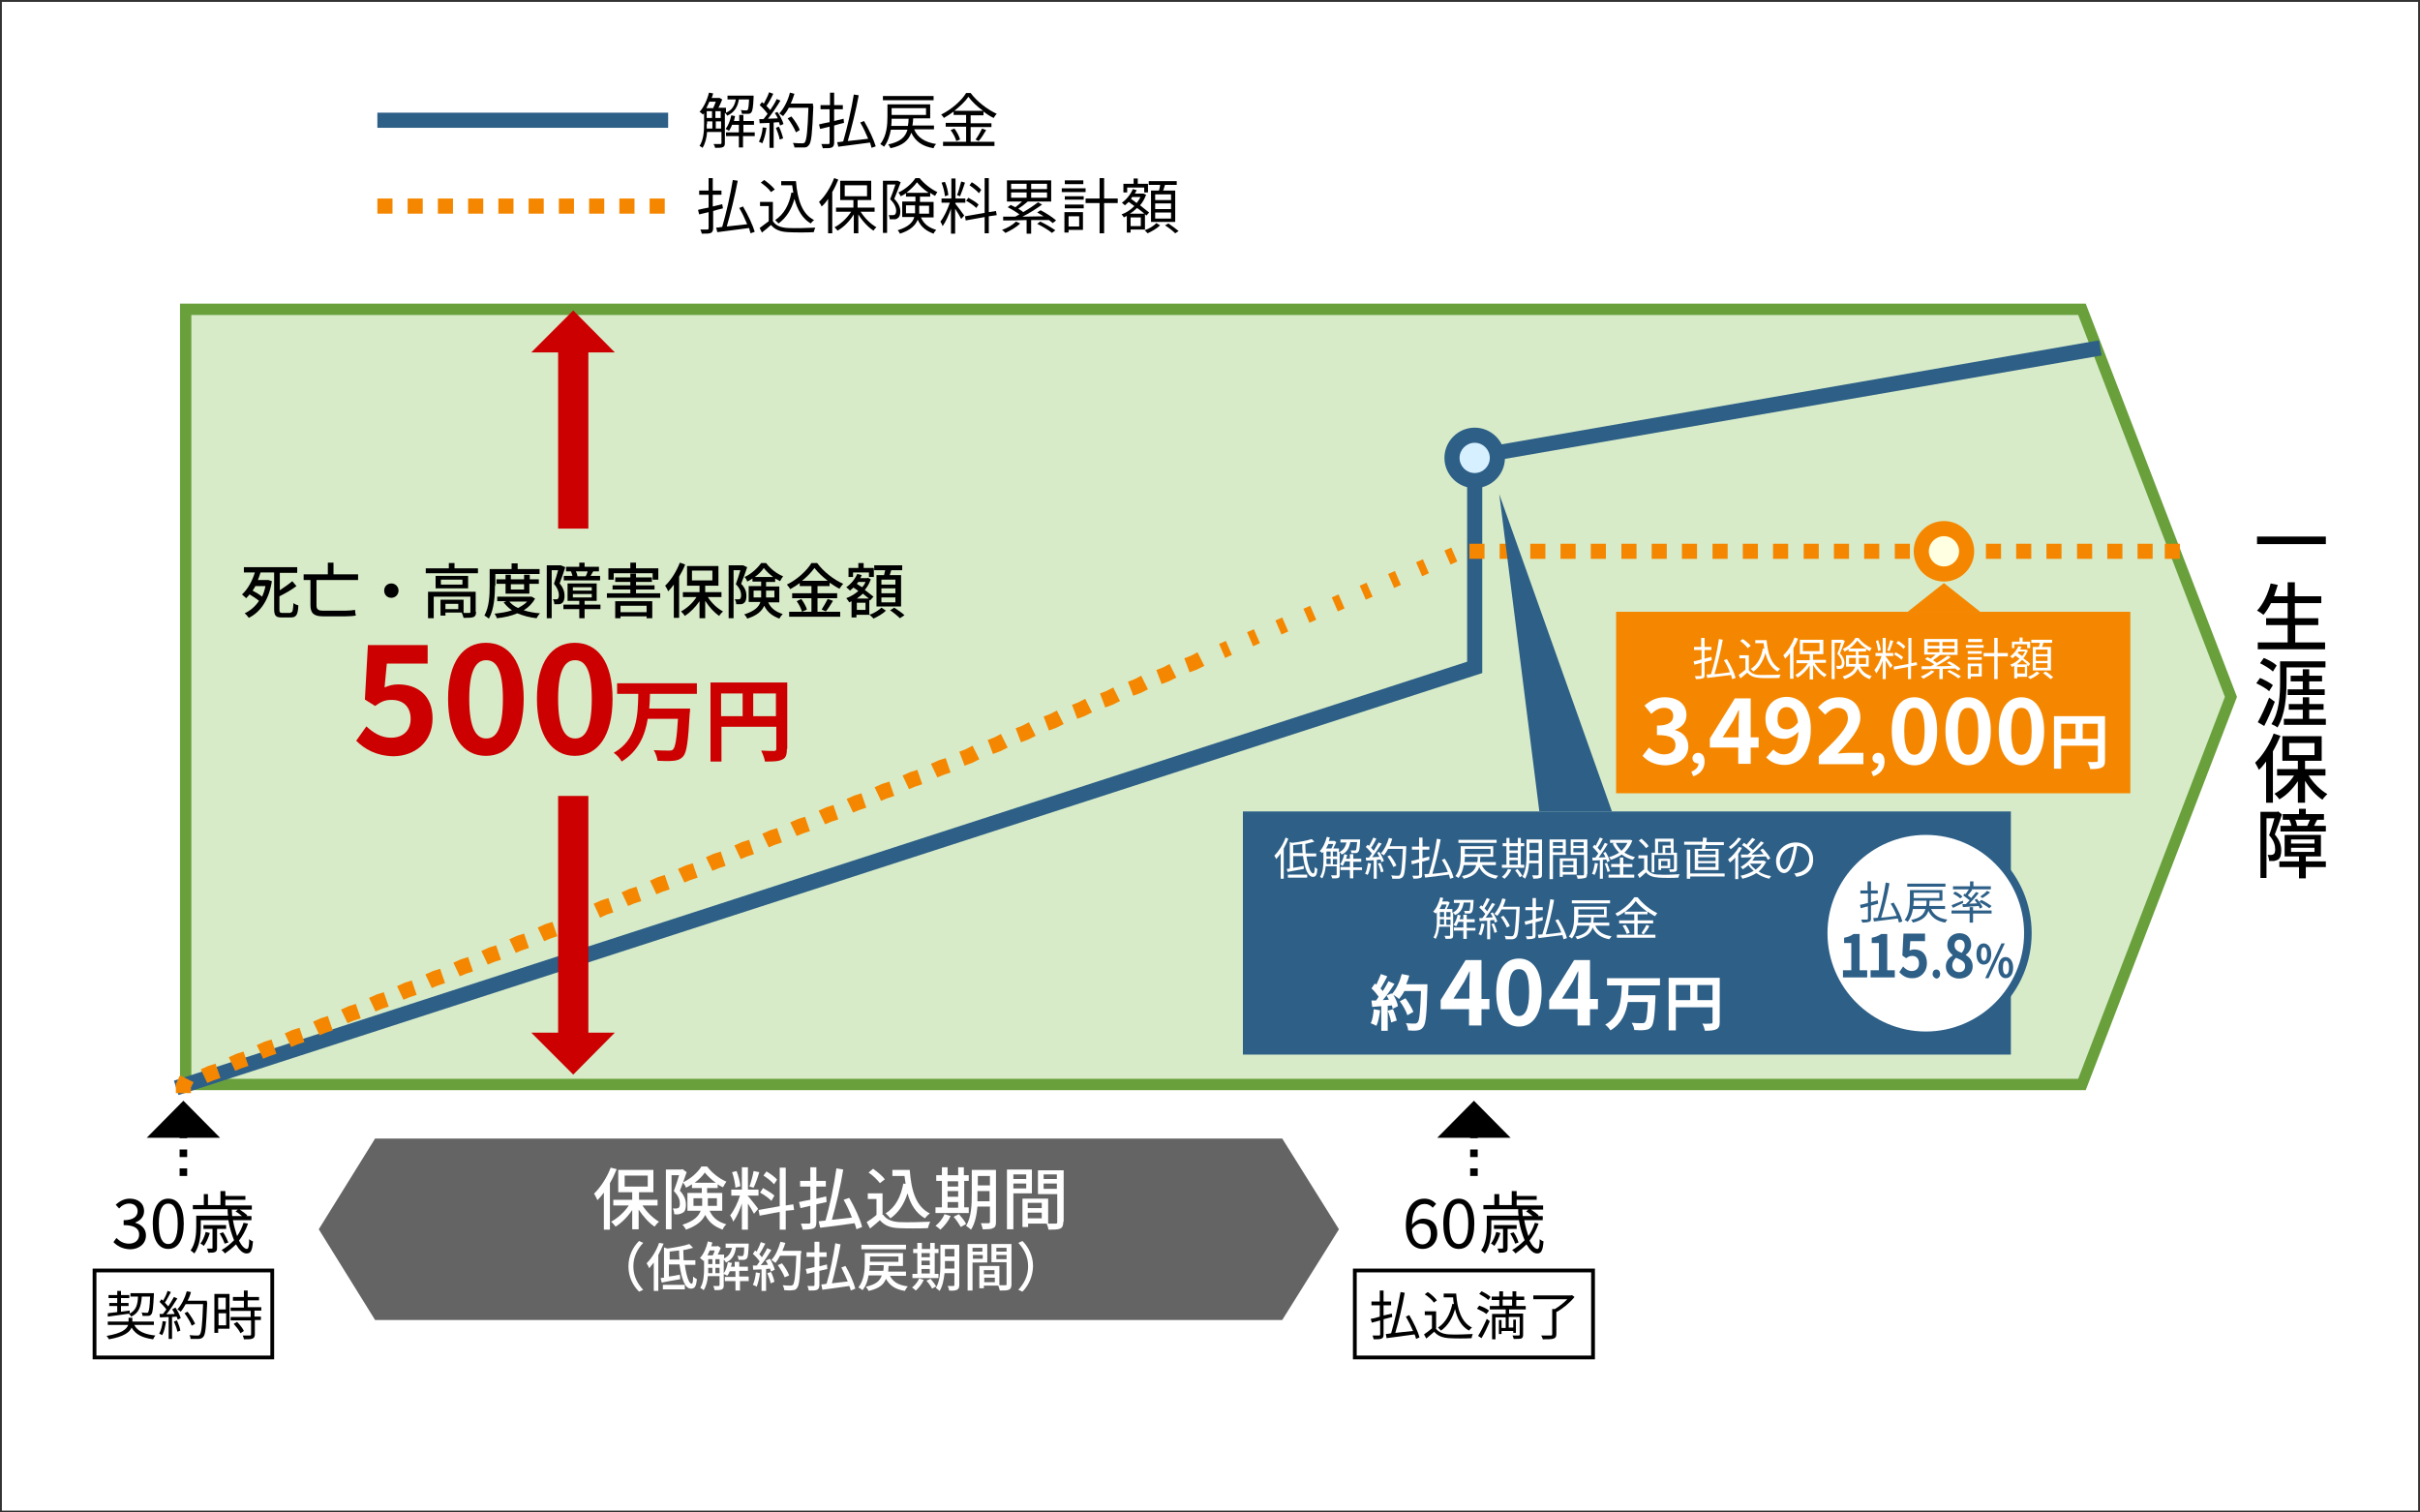
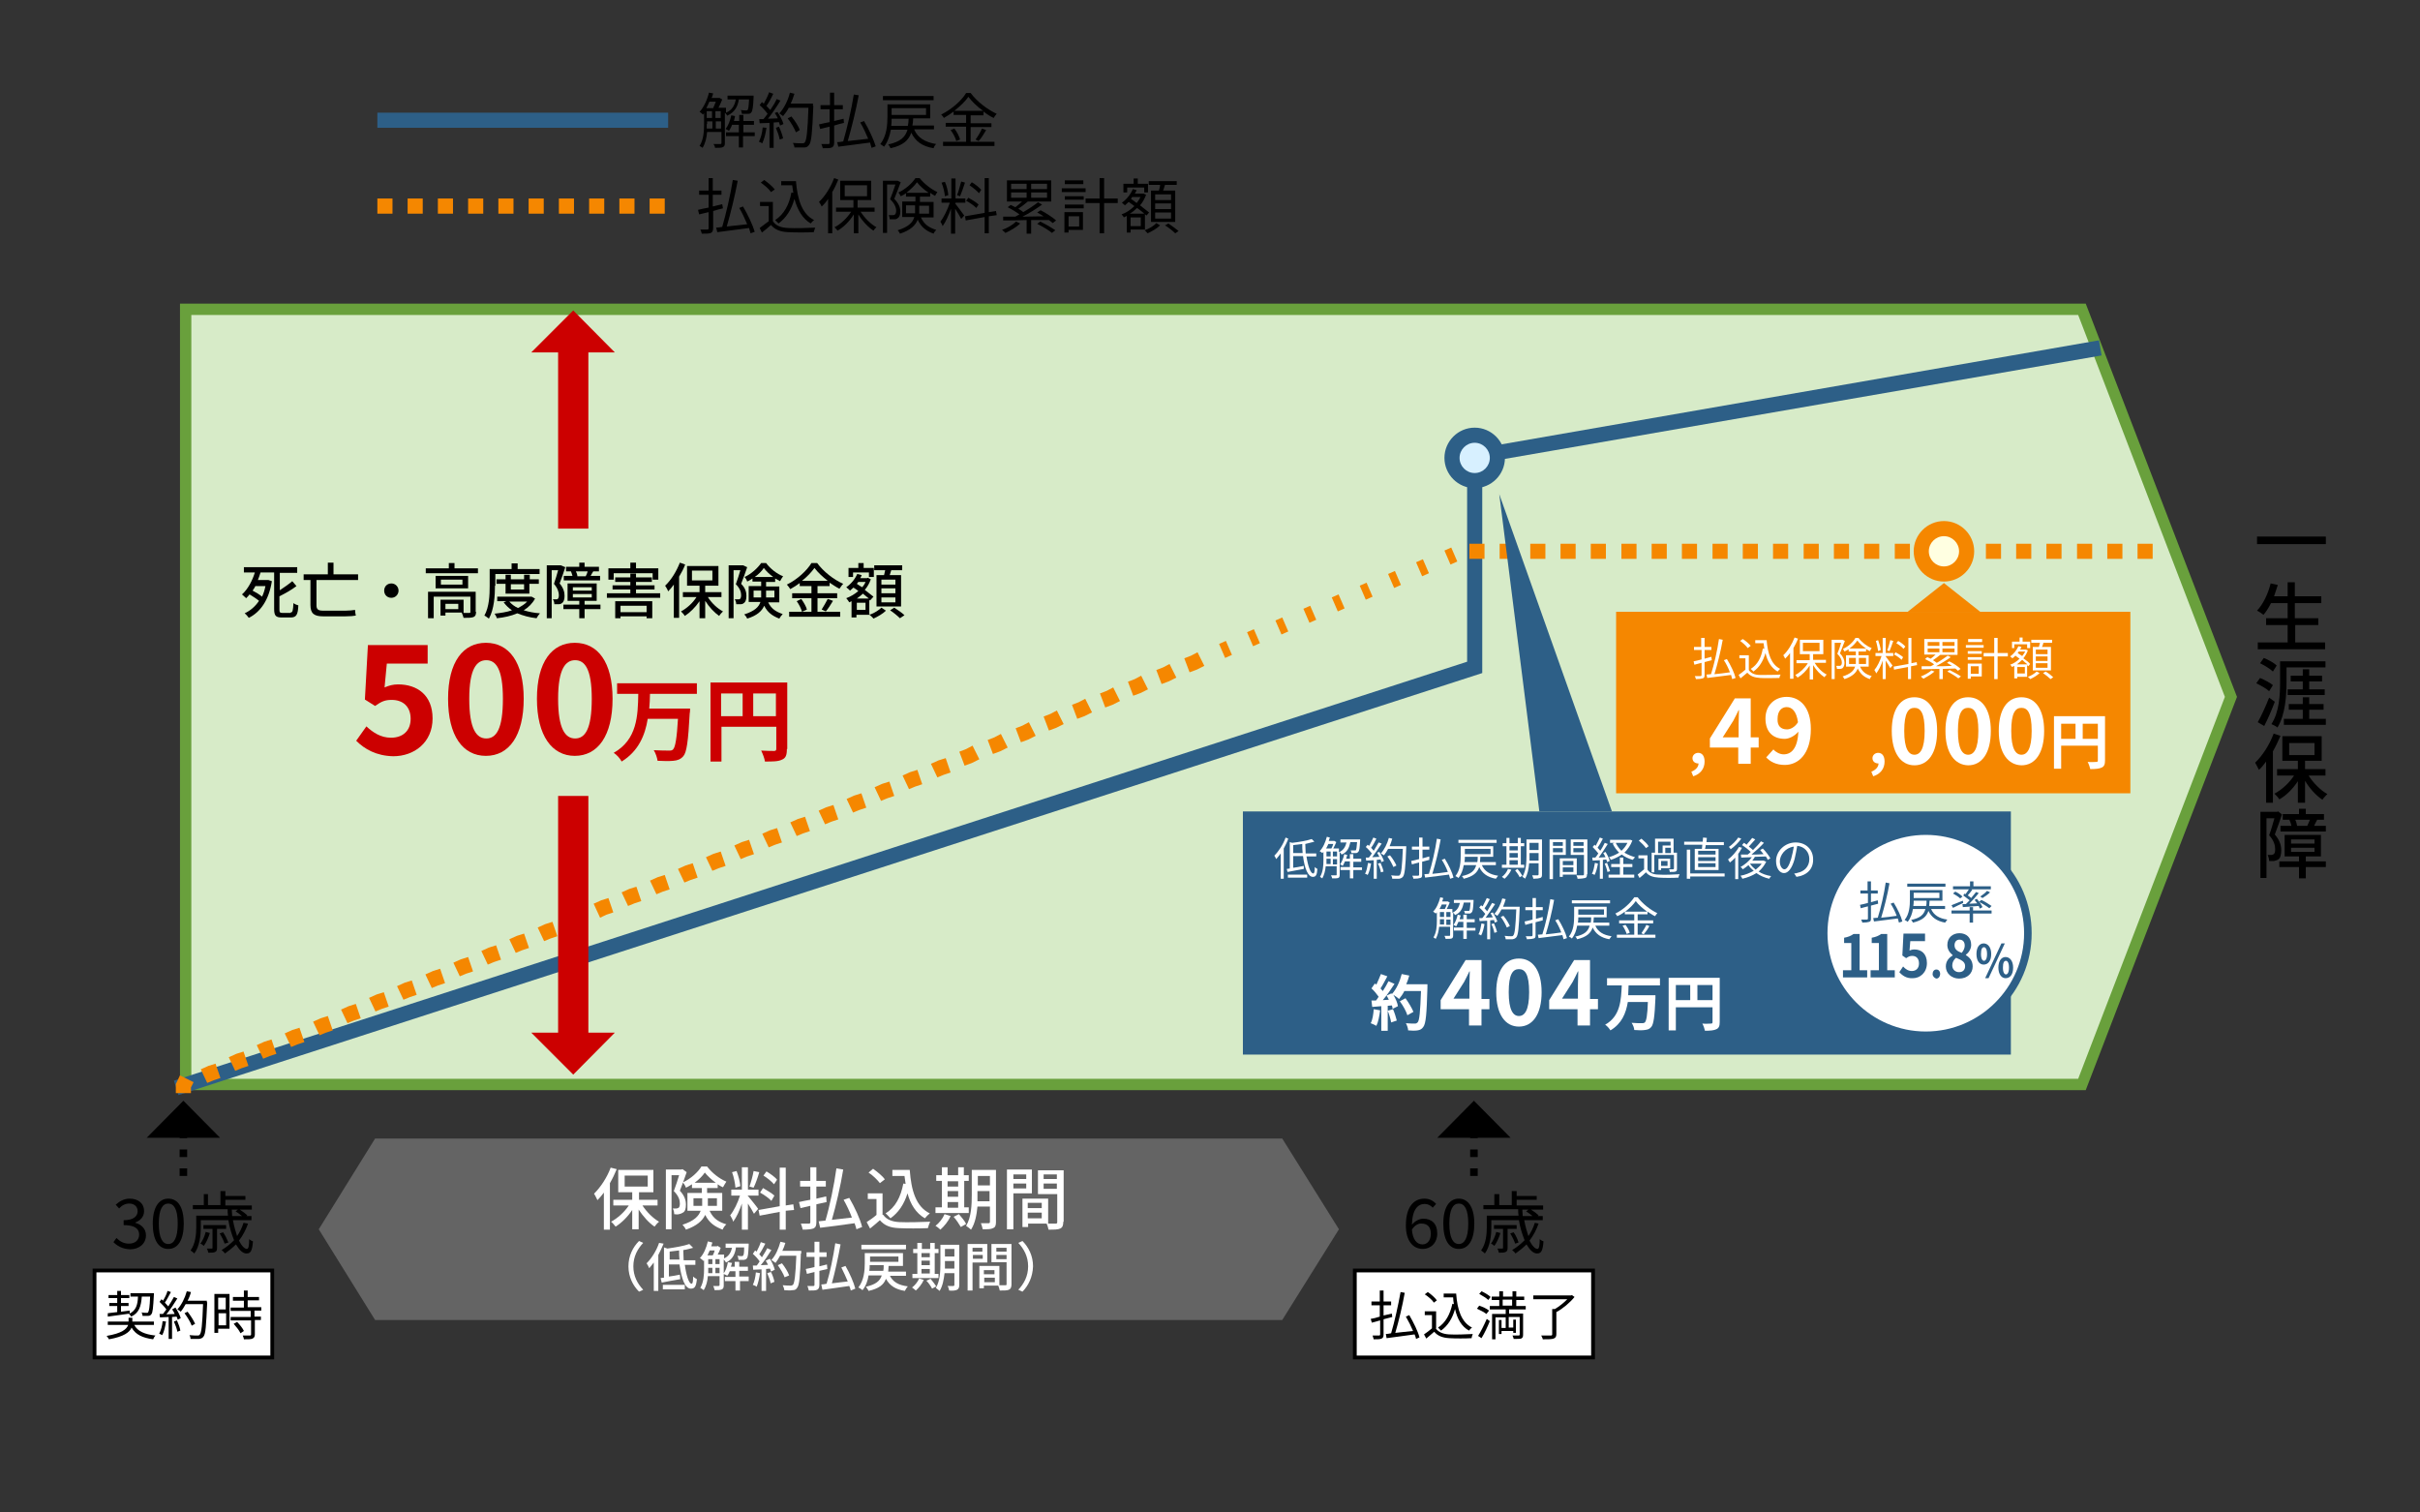
<svg xmlns="http://www.w3.org/2000/svg" version="1.1" x="0px" y="0px" viewBox="0 0 640 400" style="enable-background:new 0 0 640 400;" xml:space="preserve">
  <rect x="0" y="0" width="640" height="400" fill="#333333" stroke="none" />
  <style type="text/css">
	.st0{fill:#FFFFFF;}
	.st1{fill:none;}
	.st2{fill:#D7EBC8;}
	.st3{fill:#69A03C;}
	.st4{fill:#2D5F87;}
	.st5{fill:#F58700;}
	.st6{fill:#CC0000;}
	.st7{fill:#646464;}
	.st8{fill:#D7F0FF;}
	.st9{fill:#FFFFE1;}
</style>
  <g id="レイヤー_1">
-     <rect x="0.5" y="0.5" class="st0" width="639" height="399" />
    <rect x="144.5" y="-95.5" transform="matrix(-1.836970e-16 1 -1 -1.836970e-16 520 -120)" class="st1" width="351" height="591" />
  </g>
  <g id="レイヤー_2">
    <g>
      <polygon class="st2" points="49.1,286.8 49.1,81.8 550.6,81.8 590,184.3 550.6,286.8   " />
      <path class="st3" d="M549.6,83.3l38.8,101l-38.8,101H299.6h-249v-101v-101h249H549.6 M551.6,80.3h-252h-252v104v104h252h252    l40-104L551.6,80.3L551.6,80.3z" />
    </g>
  </g>
  <g id="レイヤー_3">
    <rect x="328.7" y="214.6" class="st4" width="203.1" height="64.3" />
    <rect x="427.4" y="161.8" class="st5" width="136" height="48" />
    <g>
      <g>
        <path d="M76.8,162c0.6,0,0.7-0.5,0.8-2.5c0.4,0.3,0.9,0.5,1.3,0.6c-0.1,2.4-0.5,3.2-2,3.2h-2.4c-1.6,0-2-0.5-2-2.3v-9.6h-3.7     l0.1,0c-0.2,0.6-0.4,1.3-0.7,2h2.5l0.3,0l0.9,0.3c-0.8,5.1-3.1,8.2-6.1,9.7c-0.2-0.3-0.7-0.9-1.1-1.2c1.5-0.7,2.8-1.8,3.8-3.3     c-0.7-0.6-1.7-1.2-2.5-1.7c-0.3,0.4-0.6,0.7-0.9,1c-0.3-0.3-0.8-0.7-1.1-1c1.6-1.4,2.8-3.8,3.4-5.8h-2.9V150h14.1v1.5H74v4.6     c1.2-0.8,2.5-1.7,3.3-2.4l1.1,1.3c-1.3,1-2.9,1.9-4.5,2.7v3.5c0,0.7,0.1,0.9,0.8,0.9H76.8z M67.6,154.9c-0.2,0.4-0.5,0.9-0.8,1.3     c0.8,0.4,1.8,1,2.5,1.6c0.4-0.8,0.7-1.8,0.9-2.8H67.6z" />
      </g>
      <g>
        <path d="M83.7,153.4v6.7c0,1,0.4,1.4,1.7,1.4h6c0.8,0,1.9-0.1,2.5-0.2c0,0.4,0.1,1.1,0.2,1.5c-0.4,0.1-1.6,0.2-2.8,0.2h-5.8     c-2.4,0-3.4-0.7-3.4-3v-6.6h-1.8v-1.5h6.4v-3.1h1.5v3.1h6.5v1.5H83.7z" />
      </g>
      <g>
        <path d="M105.4,156.2c0,1-0.8,1.9-1.9,1.9s-1.9-0.8-1.9-1.9s0.8-1.9,1.9-1.9S105.4,155.2,105.4,156.2z" />
      </g>
      <g>
        <path d="M126.4,150.3v1.3h-13.8v-1.3h6.1v-1.4h1.5v1.4H126.4z M125.9,161.8c0,0.8-0.2,1.2-0.7,1.4c-0.6,0.2-1.4,0.2-2.6,0.2     c-0.1-0.4-0.3-1-0.5-1.4h-4.3v0.8h-1.3v-4.2h6.1v3.5c0.7,0,1.3,0,1.5,0c0.3,0,0.3-0.1,0.3-0.3v-4h-9.7v5.7h-1.5v-7h12.6V161.8z      M123.8,152.3v3.3h-8.6v-3.3H123.8z M122.3,153.3h-5.7v1.3h5.7V153.3z M121.2,159.7h-3.4v1.4h3.4V159.7z" />
      </g>
      <g>
        <path d="M130.9,154.9c0,2.5-0.2,6.2-1.6,8.7c-0.3-0.2-0.9-0.7-1.2-0.8c1.3-2.3,1.4-5.5,1.4-7.8v-4.5h5.8v-1.5h1.6v1.5h5.8v1.3     h-11.7V154.9z M141.5,158.3c-0.7,1.3-1.7,2.3-3,3.1c1.3,0.4,2.8,0.7,4.3,0.8c-0.3,0.3-0.7,0.9-0.9,1.3c-1.9-0.2-3.6-0.7-5.1-1.3     c-1.6,0.7-3.5,1.1-5.4,1.3c-0.1-0.4-0.4-0.9-0.6-1.2c1.6-0.2,3.2-0.4,4.6-0.9c-0.9-0.6-1.6-1.3-2.2-2.1l0.7-0.3h-2.4v-1.2h8.8     l0.3,0L141.5,158.3z M133.7,157v-2.6h-2.4v-1.2h2.4v-1.2h1.4v1.2h3.5v-1.2h1.5v1.2h2.4v1.2H140v2.6H133.7z M134.7,159.1     c0.6,0.7,1.4,1.3,2.3,1.7c0.9-0.5,1.8-1,2.4-1.7H134.7z M135.1,154.5v1.4h3.5v-1.4H135.1z" />
      </g>
      <g>
        <path d="M149.5,150c-0.4,1.3-1,3-1.5,4.3c1.1,1.3,1.3,2.4,1.3,3.3c0,0.9-0.2,1.6-0.7,1.9c-0.2,0.2-0.5,0.3-0.9,0.3     c-0.3,0-0.7,0-1.1,0c0-0.4-0.1-0.9-0.4-1.3c0.3,0,0.6,0,0.8,0c0.2,0,0.4,0,0.5-0.1c0.2-0.2,0.3-0.5,0.3-1c0-0.8-0.3-1.8-1.3-3     c0.4-1.1,0.8-2.5,1.1-3.6h-1.7v12.7h-1.3v-14h3.5l0.2,0L149.5,150z M158.8,161.1h-4.2v2.4h-1.4v-2.4H149v-1.2h4.2v-1h-3.1v-4.6     h7.7v4.6h-3.2v1h4.2V161.1z M151.2,151.1h-1.5v-1.2h3.5v-1.1h1.4v1.1h3.8v1.2h-1.6l0.1,0c-0.3,0.4-0.5,0.9-0.7,1.2h2.5v1.2h-9.6     v-1.2h2.3c-0.1-0.4-0.3-0.9-0.4-1.2L151.2,151.1z M151.5,156.2h5v-0.9h-5V156.2z M151.5,158h5v-0.9h-5V158z M154.9,152.4     c0.2-0.4,0.4-0.8,0.5-1.3h-3.1c0.2,0.4,0.4,0.9,0.4,1.3H154.9z" />
      </g>
      <g>
        <path d="M174.6,156.9v1.2h-14.1v-1.2h6.2v-1h-4.7v-1.1h4.7v-0.9h-4v-1.2h4v-1h1.5v1h4.2v1.2h-4.2v0.9h4.9v1.1h-4.9v1H174.6z      M162.4,153.3h-1.5v-3h5.8v-1.5h1.5v1.5h5.9v3h-1.5v-1.7h-10.3V153.3z M162.7,159h9.8v4.5H171V163h-6.9v0.5h-1.4V159z      M164.1,160.2v1.7h6.9v-1.7H164.1z" />
      </g>
      <g>
        <path d="M181.2,149.3c-0.4,1.1-1,2.2-1.6,3.2v10.9h-1.4v-8.8c-0.5,0.7-1,1.3-1.5,1.8c-0.1-0.4-0.6-1.2-0.8-1.5     c1.6-1.5,3-3.8,3.9-6.1L181.2,149.3z M187.2,157.9c1,1.6,2.5,3,4,3.8c-0.3,0.3-0.8,0.8-1,1.2c-1.3-0.9-2.7-2.4-3.7-4v4.6h-1.5     V159c-1.1,1.6-2.5,3-3.9,3.9c-0.2-0.4-0.7-0.9-1-1.2c1.5-0.8,3.1-2.2,4.1-3.8h-3.6v-1.3h4.4v-1.7h-3.3v-5.2h8.3v5.2h-3.5v1.7h4.3     v1.3H187.2z M183,153.5h5.4v-2.6H183V153.5z" />
      </g>
      <g>
        <path d="M197.6,150c-0.4,1.3-1.1,3.1-1.6,4.4c1.2,1.2,1.4,2.3,1.4,3.2c0,0.9-0.2,1.6-0.7,1.9c-0.2,0.2-0.5,0.3-0.9,0.3     c-0.3,0-0.7,0-1.1,0c0-0.4-0.1-0.9-0.4-1.3c0.4,0,0.7,0,0.9,0c0.2,0,0.4,0,0.5-0.1c0.2-0.2,0.3-0.5,0.3-1c0-0.8-0.3-1.8-1.4-2.9     c0.4-1.1,0.9-2.6,1.2-3.7h-1.8v12.7h-1.3v-14h3.6l0.2,0L197.6,150z M203.1,159.2c0.9,1.9,2.2,2.6,3.9,3.2     c-0.3,0.3-0.7,0.8-0.9,1.2c-1.8-0.7-3.1-1.6-4-3.4c-0.6,1.4-1.9,2.6-4.5,3.4c-0.1-0.3-0.5-0.9-0.8-1.1c2.8-0.9,3.9-2,4.3-3.3H198     V155h3.3v-1.2H199V153c-0.5,0.3-0.9,0.6-1.4,0.8c-0.1-0.4-0.4-0.9-0.7-1.2c1.8-0.8,3.5-2.4,4.4-3.7h1.3c1.1,1.5,2.9,2.9,4.5,3.5     c-0.3,0.4-0.6,0.9-0.8,1.3c-0.4-0.2-0.8-0.5-1.3-0.7v0.9h-2.4v1.2h3.5v4.2H203.1z M201.3,158c0-0.2,0-0.4,0-0.6v-1.2h-2v1.8     H201.3z M204.5,152.6c-1-0.7-1.9-1.6-2.5-2.4c-0.5,0.8-1.4,1.7-2.4,2.4H204.5z M202.6,156.2v1.2c0,0.2,0,0.4,0,0.6h2.2v-1.8     H202.6z" />
      </g>
      <g>
        <path d="M216.2,161.8h6v1.3h-13.5v-1.3h5.9v-3.6h-5.1v-1.3h5.1v-1.9h-3.1v-0.8c-0.8,0.6-1.6,1.1-2.5,1.6     c-0.2-0.3-0.6-0.9-0.9-1.2c2.7-1.3,5.3-3.7,6.5-5.7h1.5c1.7,2.3,4.4,4.4,6.9,5.5c-0.4,0.4-0.7,0.9-1,1.3c-0.8-0.4-1.7-1-2.6-1.6     v0.9h-3.2v1.9h5.2v1.3h-5.2V161.8z M211.9,158.4c0.6,0.8,1.3,2,1.5,2.8l-1.3,0.6c-0.2-0.8-0.8-2-1.4-2.8L211.9,158.4z      M218.9,153.6c-1.4-1.1-2.6-2.2-3.5-3.4c-0.8,1.1-1.9,2.3-3.3,3.4H218.9z M217.3,161.2c0.5-0.8,1.2-2,1.6-2.8l1.4,0.5     c-0.6,1-1.3,2.1-1.9,2.8L217.3,161.2z" />
      </g>
      <g>
        <path d="M230.2,162.5c1.1-0.4,2.3-1.2,2.9-1.8l1.2,0.8c-0.8,0.8-2.2,1.6-3.3,2.1c-0.2-0.3-0.7-0.7-1-1h-3.5v0.7h-1.3V159     c-0.2,0.1-0.4,0.2-0.6,0.3c-0.2-0.3-0.5-0.8-0.8-1.1c1.1-0.4,2.3-1.1,3.2-1.9c-0.4-0.3-0.9-0.7-1.3-0.9c-0.3,0.3-0.6,0.5-0.9,0.8     c-0.2-0.2-0.7-0.7-1-0.9c1.2-0.8,2.3-2.1,2.9-3.5l1.2,0.3c-0.1,0.3-0.3,0.6-0.4,0.8h1.8l0.2-0.1l0.8,0.4c-0.4,1.1-0.9,2-1.6,2.8     c0.9,0.7,1.7,1.3,2.3,1.8l-0.9,1l-0.2-0.2V162.5z M225.6,152.6h-1.2v-2.4h2.6v-1.3h1.4v1.3h2.7v2.4h-1.3v-1.2h-4.2V152.6z      M229.8,158.3c-0.5-0.4-1-0.8-1.6-1.3c-0.5,0.5-1.1,0.9-1.6,1.3H229.8z M228.9,159.4h-2.3v1.9h2.3V159.4z M227,153.9     c-0.1,0.2-0.3,0.3-0.4,0.5c0.4,0.3,0.9,0.6,1.4,0.9c0.4-0.4,0.7-0.9,0.9-1.4H227z M233.8,152.1c0.1-0.4,0.2-0.9,0.3-1.3h-2.9     v-1.3h7.4v1.3h-2.9c-0.1,0.4-0.3,0.9-0.4,1.3h3v8.3h-6.5v-8.3H233.8z M236.8,153.3h-3.7v1.3h3.7V153.3z M236.8,155.6h-3.7v1.3     h3.7V155.6z M236.8,158h-3.7v1.3h3.7V158z M236.5,160.7c0.9,0.6,2.1,1.4,2.7,2l-1.2,0.8c-0.6-0.6-1.7-1.5-2.6-2.1L236.5,160.7z" />
      </g>
      <g>
        <path class="st6" d="M94.2,195.9l2.7-3.8c1.7,1.6,3.8,3,6.5,3c3.1,0,5.2-1.8,5.2-5c0-3.2-2-5-5-5c-1.8,0-2.7,0.4-4.4,1.6     l-2.7-1.7l0.8-14.4h15.8v4.9h-10.8l-0.6,6.3c1.2-0.5,2.2-0.8,3.6-0.8c5,0,9.1,2.8,9.1,9c0,6.4-4.9,10-10.4,10     C99.5,199.9,96.4,198.1,94.2,195.9z" />
      </g>
      <g>
        <path class="st6" d="M118.5,184.8c0-9.8,4-14.8,10-14.8c6.1,0,10,5.1,10,14.8c0,9.8-3.9,15.1-10,15.1     C122.4,199.9,118.5,194.6,118.5,184.8z M133,184.8c0-8-1.9-10.2-4.4-10.2s-4.5,2.2-4.5,10.2c0,8,1.9,10.5,4.5,10.5     S133,192.9,133,184.8z" />
      </g>
      <g>
        <path class="st6" d="M142,184.8c0-9.8,4-14.8,10-14.8c6.1,0,10,5.1,10,14.8c0,9.8-3.9,15.1-10,15.1     C146,199.9,142,194.6,142,184.8z M156.5,184.8c0-8-1.9-10.2-4.4-10.2s-4.5,2.2-4.5,10.2c0,8,1.9,10.5,4.5,10.5     S156.5,192.9,156.5,184.8z" />
      </g>
      <g>
        <path class="st6" d="M171.9,183.5c0,1.3-0.1,2.6-0.2,3.9h10.8c0,0,0,0.9-0.1,1.3c-0.4,7.4-0.8,10.3-1.7,11.3     c-0.7,0.8-1.5,1.1-2.6,1.2c-0.9,0.1-2.6,0.1-4.2,0c-0.1-0.8-0.5-2-1-2.8c1.7,0.1,3.3,0.1,4,0.1c0.5,0,0.8,0,1.1-0.3     c0.6-0.6,1-3,1.3-8.1h-8c-0.7,4.4-2.5,8.6-6.9,11.3c-0.4-0.8-1.3-1.8-2.1-2.3c6.2-3.5,6.4-9.8,6.5-15.6h-5.6v-2.8h21.1v2.8H171.9     z" />
      </g>
      <g>
        <path class="st6" d="M208.1,198.1c0,1.6-0.3,2.4-1.3,2.8c-1,0.5-2.4,0.5-4.5,0.5c-0.1-0.8-0.6-2.1-1-2.9c1.4,0.1,2.9,0.1,3.4,0.1     c0.5,0,0.6-0.2,0.6-0.6v-5.8h-14.5v9.2h-2.9v-20.9h20.3V198.1z M190.7,189.4h5.7v-6h-5.7V189.4z M205.2,189.4v-6h-6v6H205.2z" />
      </g>
    </g>
    <g>
      <g>
        <path class="st0" d="M365,267.2c-0.2,1.5-0.5,3.1-1,4.1c-0.3-0.2-1-0.5-1.5-0.7c0.5-0.9,0.7-2.4,0.8-3.7L365,267.2z M377.5,260.3     c0,0,0,0.6,0,0.9c-0.2,7-0.4,9.5-1.1,10.4c-0.4,0.6-0.9,0.8-1.5,0.9c-0.6,0.1-1.6,0.1-2.5,0c0-0.5-0.3-1.4-0.6-1.9     c1,0.1,1.9,0.1,2.4,0.1c0.3,0,0.5-0.1,0.7-0.3c0.5-0.5,0.7-2.8,0.9-8.3h-4.4c-0.4,0.8-0.9,1.5-1.4,2.1c-0.3-0.3-1-0.8-1.5-1.1     c0.6,1,1.1,2.2,1.2,3l-1.4,0.7c0-0.3-0.1-0.5-0.2-0.9L367,266v6.6h-1.7v-6.5l-2.4,0.2l-0.2-1.7l1.2,0c0.2-0.3,0.5-0.6,0.7-1     c-0.5-0.7-1.2-1.6-1.9-2.2l0.9-1.3c0.1,0.1,0.3,0.2,0.4,0.3c0.4-0.9,0.9-2,1.2-2.8l1.7,0.6c-0.6,1.1-1.2,2.3-1.8,3.2     c0.2,0.2,0.4,0.5,0.6,0.7c0.6-0.9,1.1-1.8,1.5-2.6l1.6,0.7c-0.9,1.4-2,3-3.1,4.3l1.6-0.1c-0.2-0.4-0.4-0.8-0.6-1.1l1.3-0.6     l0.1,0.2c1.2-1.3,2.1-3.3,2.6-5.3l2,0.4c-0.2,0.8-0.5,1.6-0.8,2.3H377.5z M368.4,266.9c0.4,0.9,0.8,2.2,1,3l-1.5,0.5     c-0.1-0.8-0.5-2.1-0.9-3.1L368.4,266.9z M372.2,268.5c-0.3-1-1.1-2.5-2-3.7l1.5-0.8c0.8,1.1,1.7,2.6,2.1,3.6L372.2,268.5z" />
      </g>
      <g>
        <path class="st0" d="M388.6,266.9H381v-2.4l6.6-10.6h4.2v10.3h2.1v2.7h-2.1v4.3h-3.3V266.9z M388.6,264.1v-3.5     c0-1,0.1-2.7,0.1-3.7h-0.1c-0.4,0.9-0.9,1.8-1.4,2.8l-2.8,4.4H388.6z" />
      </g>
      <g>
        <path class="st0" d="M395.7,262.4c0-5.9,2.4-8.9,6-8.9s6,3.1,6,8.9c0,5.9-2.4,9.1-6,9.1S395.7,268.3,395.7,262.4z M404.4,262.4     c0-4.8-1.1-6.1-2.7-6.1s-2.7,1.3-2.7,6.1c0,4.8,1.2,6.3,2.7,6.3S404.4,267.2,404.4,262.4z" />
      </g>
      <g>
        <path class="st0" d="M417.3,266.9h-7.6v-2.4l6.6-10.6h4.2v10.3h2.1v2.7h-2.1v4.3h-3.3V266.9z M417.3,264.1v-3.5     c0-1,0.1-2.7,0.1-3.7h-0.1c-0.4,0.9-0.9,1.8-1.4,2.8l-2.8,4.4H417.3z" />
      </g>
      <g>
        <path class="st0" d="M430.7,260.6c0,0.8-0.1,1.7-0.1,2.6h7.2c0,0,0,0.6,0,0.8c-0.2,4.9-0.5,6.9-1.1,7.6c-0.5,0.6-1,0.7-1.7,0.8     c-0.6,0.1-1.7,0.1-2.8,0c0-0.5-0.3-1.3-0.7-1.9c1.1,0.1,2.2,0.1,2.7,0.1c0.3,0,0.5,0,0.8-0.2c0.4-0.4,0.7-2,0.8-5.4h-5.3     c-0.5,3-1.6,5.7-4.6,7.5c-0.3-0.5-0.9-1.2-1.4-1.5c4.1-2.3,4.2-6.6,4.4-10.4H425v-1.9H439v1.9H430.7z" />
      </g>
      <g>
        <path class="st0" d="M454.8,270.3c0,1-0.2,1.6-0.9,1.9c-0.6,0.3-1.6,0.4-3,0.4c-0.1-0.5-0.4-1.4-0.7-1.9c0.9,0.1,2,0,2.3,0     c0.3,0,0.4-0.1,0.4-0.4v-3.9h-9.7v6.1h-1.9v-13.9h13.5V270.3z M443.2,264.5h3.8v-4h-3.8V264.5z M452.9,264.5v-4h-4v4H452.9z" />
      </g>
    </g>
    <polygon class="st7" points="339.1,349.1 219.2,349.1 99.2,349.1 84.3,325.1 99.2,301.1 219.2,301.1 339.1,301.1 354.1,325.1  " />
    <g>
      <g>
        <path class="st0" d="M163.1,309.2c-0.5,1.2-1.1,2.5-1.8,3.7v12.3h-1.6v-9.8c-0.5,0.7-1.1,1.4-1.7,2c-0.2-0.4-0.6-1.3-0.9-1.7     c1.7-1.7,3.4-4.2,4.4-6.9L163.1,309.2z M169.9,318.8c1.1,1.7,2.8,3.4,4.4,4.3c-0.4,0.3-0.9,0.9-1.2,1.3c-1.5-1-3-2.7-4.2-4.5v5.2     h-1.7v-5.1c-1.2,1.8-2.8,3.4-4.4,4.4c-0.3-0.4-0.8-1-1.2-1.3c1.7-0.9,3.5-2.5,4.7-4.3h-4.1v-1.5h5v-2h-3.7v-5.9h9.3v5.9H169v2     h4.9v1.5H169.9z M165.2,313.8h6.1v-2.9h-6.1V313.8z" />
      </g>
      <g>
        <path class="st0" d="M181.6,310c-0.5,1.5-1.2,3.4-1.8,4.9c1.3,1.4,1.6,2.6,1.6,3.7c0,1-0.2,1.8-0.8,2.1c-0.3,0.2-0.6,0.3-1,0.4     c-0.4,0.1-0.8,0.1-1.3,0c0-0.4-0.1-1.1-0.4-1.5c0.4,0,0.8,0,1,0c0.2,0,0.4-0.1,0.6-0.2c0.2-0.2,0.3-0.6,0.3-1.1     c0-0.9-0.3-2-1.6-3.3c0.5-1.3,1-2.9,1.4-4.2h-2v14.3h-1.5v-15.8h4.1l0.3-0.1L181.6,310z M187.7,320.3c1,2.1,2.5,2.9,4.4,3.5     c-0.4,0.3-0.8,0.9-1,1.4c-2-0.8-3.5-1.7-4.6-3.9c-0.7,1.5-2.2,2.9-5.1,3.9c-0.1-0.3-0.6-1-0.9-1.3c3.1-1,4.3-2.3,4.8-3.7h-3.5     v-4.7h3.8v-1.3h-2.6v-1c-0.5,0.3-1.1,0.7-1.6,0.9c-0.1-0.4-0.5-1-0.8-1.4c2-0.9,4-2.7,4.9-4.2h1.5c1.3,1.7,3.2,3.2,5.1,4     c-0.3,0.4-0.6,1-0.9,1.5c-0.5-0.2-1-0.5-1.4-0.8v1h-2.8v1.3h4v4.7H187.7z M185.7,319c0-0.2,0-0.5,0-0.7v-1.4h-2.3v2H185.7z      M189.3,312.8c-1.1-0.8-2.2-1.8-2.9-2.7c-0.6,0.9-1.6,1.9-2.7,2.7H189.3z M187.2,316.9v1.4c0,0.2,0,0.4,0,0.6h2.4v-2H187.2z" />
      </g>
      <g>
        <path class="st0" d="M197.9,316.4c0.5,0.6,2.3,2.8,2.6,3.3l-1.1,1.3c-0.3-0.6-1-1.8-1.6-2.7v6.9h-1.6v-6.9     c-0.6,1.8-1.4,3.6-2.3,4.8c-0.1-0.5-0.5-1.2-0.8-1.7c1-1.2,2-3.3,2.6-5.2h-2.3v-1.6h2.8v-5.9h1.6v5.9h2.8v1.6h-2.8V316.4z      M194.5,314.1c-0.1-1.1-0.4-2.8-0.9-4.1l1.2-0.3c0.5,1.3,0.9,2.9,1,4L194.5,314.1z M200.8,310c-0.4,1.4-1,3.1-1.5,4.1l-1.1-0.3     c0.4-1.1,0.9-2.9,1.1-4.1L200.8,310z M207.8,320.2v5h-1.6v-4.7l-5.3,1l-0.3-1.5l5.6-1v-10.2h1.6v10l2-0.3l0.2,1.5L207.8,320.2z      M204,317.6c-0.6-0.7-1.9-1.6-3-2.2l0.8-1.2c1,0.6,2.4,1.4,3,2L204,317.6z M204.7,313.2c-0.6-0.7-1.8-1.7-2.8-2.3l0.8-1.1     c1,0.6,2.3,1.5,2.8,2.2L204.7,313.2z" />
      </g>
      <g>
        <path class="st0" d="M215.9,318.5v4.7c0,1-0.2,1.4-0.8,1.7c-0.6,0.2-1.5,0.3-2.8,0.3c-0.1-0.4-0.3-1.1-0.5-1.6c0.9,0,1.8,0,2.1,0     c0.3,0,0.4-0.1,0.4-0.4v-4.3l-2.6,0.6l-0.4-1.6c0.8-0.2,1.9-0.4,3-0.6v-3.5h-2.7v-1.5h2.7v-3.6h1.6v3.6h2.5v1.5h-2.5v3.2     c0.8-0.2,1.7-0.4,2.6-0.6l0.1,1.5L215.9,318.5z M226.5,325.1c-0.1-0.5-0.3-1-0.5-1.6c-3.3,0.5-6.7,0.9-9.1,1.2l-0.4-1.7     c0.5-0.1,1.2-0.1,1.8-0.2c1.1-3.7,2.3-9.4,2.9-13.8l1.8,0.3c-0.7,4.3-1.9,9.5-3,13.3c1.7-0.2,3.5-0.4,5.3-0.6     c-0.6-1.6-1.4-3.3-2.2-4.7l1.5-0.5c1.4,2.4,2.9,5.6,3.4,7.7L226.5,325.1z" />
      </g>
      <g>
        <path class="st0" d="M233.6,321.3c0.8,1.2,2.3,1.8,4.2,1.9c2,0.1,6,0,8.2-0.1c-0.2,0.4-0.5,1.2-0.6,1.7c-2,0.1-5.7,0.1-7.7,0     c-2.3-0.1-3.8-0.7-5-2.1c-0.8,0.7-1.7,1.5-2.6,2.2l-0.9-1.7c0.8-0.5,1.8-1.2,2.6-1.9v-4.2h-2.3v-1.5h3.9V321.3z M232.7,312.9     c-0.6-0.8-1.9-2.1-3-2.8l1.2-1c1.1,0.8,2.5,1.9,3.1,2.8L232.7,312.9z M240.6,309.5c0.4,5.3,1.6,9.6,5.3,11.4     c-0.4,0.3-1,0.9-1.3,1.3c-2.4-1.4-3.8-3.7-4.6-6.6c-0.9,2.9-2.4,5.1-4.5,6.6c-0.3-0.3-0.9-1-1.3-1.3c2.6-1.6,4-4.3,4.7-7.9     l0.6,0.1c-0.1-0.7-0.2-1.4-0.3-2.1H236v-1.6H240.6z" />
      </g>
      <g>
        <path class="st0" d="M251.4,321.6c-0.6,1.4-1.7,2.7-2.7,3.6c-0.3-0.3-0.9-0.8-1.3-1c1-0.8,1.9-1.9,2.4-3.1L251.4,321.6z      M256.2,320.8h-8.8v-1.5h1.7v-7h-1.5v-1.5h1.5v-2.1h1.5v2.1h2.8v-2.1h1.5v2.1h1.3v1.5H255v7h1.2V320.8z M250.6,312.4v1.4h2.8     v-1.4H250.6z M250.6,316.5h2.8V315h-2.8V316.5z M250.6,319.4h2.8v-1.5h-2.8V319.4z M253.6,321.1c0.7,0.8,1.6,1.9,1.9,2.6     l-1.4,0.8c-0.4-0.7-1.2-1.9-1.9-2.7L253.6,321.1z M263.4,323.2c0,0.9-0.2,1.4-0.8,1.6c-0.5,0.3-1.4,0.3-2.7,0.3     c-0.1-0.4-0.3-1.2-0.5-1.6c0.8,0,1.7,0,2,0c0.3,0,0.4-0.1,0.4-0.4v-4h-3.3c-0.2,2.1-0.6,4.4-1.7,6.1c-0.3-0.3-1-0.8-1.3-1     c1.4-2.3,1.5-5.7,1.5-8.3v-6.5h6.4V323.2z M261.7,317.7V315h-3.2v1c0,0.5,0,1.1,0,1.7H261.7z M258.6,311v2.5h3.2V311H258.6z" />
      </g>
      <g>
        <path class="st0" d="M268,315.6v9.5h-1.7v-15.8h6.6v6.3H268z M268,310.6v1.2h3.4v-1.2H268z M271.4,314.4V313H268v1.3H271.4z      M281.2,323.1c0,1-0.2,1.5-0.8,1.8c-0.6,0.3-1.6,0.3-3.1,0.3c-0.1-0.5-0.3-1.2-0.5-1.6h-4.9v0.9h-1.5v-7.5h6.8v6.6     c0.9,0,1.7,0,2,0c0.3,0,0.4-0.1,0.4-0.4v-7.4h-5.1v-6.3h6.8V323.1z M271.8,318.1v1.4h3.7v-1.4H271.8z M275.5,322.2v-1.5h-3.7v1.5     H275.5z M276,310.6v1.2h3.5v-1.2H276z M279.5,314.4V313H276v1.4H279.5z" />
      </g>
      <g>
        <path class="st0" d="M169,328.2l1.1,0.5c-1.5,1.6-2.6,3.6-2.6,6.2c0,2.6,1.1,4.6,2.6,6.2l-1.1,0.5c-1.6-1.6-2.8-3.9-2.8-6.7     C166.2,332.1,167.4,329.8,169,328.2z" />
      </g>
      <g>
        <path class="st0" d="M175.5,328.9c-0.4,1-0.9,2-1.4,3v9.5h-1.2v-7.5c-0.4,0.5-0.8,1-1.2,1.5c-0.1-0.3-0.5-1-0.7-1.3     c1.3-1.3,2.6-3.3,3.3-5.4L175.5,328.9z M181.1,334.4c0.4,3,1.1,5.1,1.8,5.1c0.3,0,0.4-0.6,0.4-1.9c0.3,0.3,0.7,0.5,1,0.7     c-0.2,2-0.6,2.5-1.6,2.5c-1.6,0-2.5-2.8-3-6.4h-2.8v3.2c0.9-0.1,1.9-0.3,2.9-0.5l0.1,1.2c-1.7,0.3-3.5,0.6-4.9,0.9l-0.3-1.2     l0.9-0.1v-8l0.9,0.3c2.1-0.3,4.4-0.7,5.8-1.2l1,1c-0.8,0.2-1.7,0.5-2.6,0.6c0,0.9,0.1,1.8,0.1,2.7h3.1v1.2H181.1z M175.3,339.8     h5.8v1.2h-5.8V339.8z M179.7,333.2c-0.1-0.8-0.1-1.6-0.1-2.5c-0.8,0.1-1.7,0.2-2.5,0.3v2.1H179.7z" />
      </g>
      <g>
        <path class="st0" d="M194.6,330.2c-0.3,1.6-0.9,2.9-2.6,3.7c-0.1-0.2-0.4-0.6-0.6-0.8v6.8c0,0.6-0.1,0.9-0.5,1.1     c-0.4,0.2-1,0.2-1.9,0.2c-0.1-0.3-0.2-0.8-0.4-1.1c0.7,0,1.3,0,1.4,0c0.2,0,0.3-0.1,0.3-0.3v-2.3h-3.1c-0.1,1.3-0.4,2.6-1.1,3.7     c-0.2-0.2-0.7-0.5-0.9-0.6c0.9-1.5,1-3.5,1-5.1v-2.2l-0.1,0.2c-0.2-0.2-0.7-0.6-1-0.8c1-1,1.7-2.7,2.1-4.4l1.2,0.3     c-0.1,0.3-0.2,0.7-0.3,1h1.5l0.2-0.1l0.8,0.5c-0.2,0.6-0.5,1.3-0.8,1.8h1.7v1c1.3-0.6,1.8-1.6,2.1-2.8h-1.7v-1.1h6.1     c0,0,0,0.3,0,0.4c-0.1,2.3-0.2,3.2-0.5,3.5c-0.2,0.3-0.4,0.3-0.8,0.4c-0.3,0-0.9,0-1.4,0c0-0.3-0.1-0.8-0.3-1.1     c0.5,0.1,0.9,0.1,1.1,0.1c0.2,0,0.3,0,0.4-0.1c0.2-0.2,0.3-0.7,0.3-2.2H194.6z M187.7,330.7c-0.2,0.4-0.4,0.9-0.6,1.3h1.4     c0.2-0.4,0.4-0.8,0.5-1.3H187.7z M187.3,335.7c0,0.3,0,0.7,0,1h1.1v-1.4h-1.1V335.7z M187.3,334.3h1.1V333h-1.1V334.3z      M189.2,334.3h1.1V333h-1.1V334.3z M190.3,336.7v-1.4h-1.1v1.4H190.3z M198.2,338.8h-2.5v2.5h-1.2v-2.5h-2.8v-1.1h2.8v-1.5H193     c-0.2,0.5-0.4,0.9-0.7,1.2c-0.2-0.2-0.7-0.4-1-0.5c0.6-0.8,1-1.9,1.2-3.1l1.1,0.2c-0.1,0.3-0.2,0.7-0.3,1h1v-1.3h1.2v1.3h2.3v1.1     h-2.3v1.5h2.5V338.8z" />
      </g>
      <g>
        <path class="st0" d="M201,336.7c-0.2,1.3-0.5,2.7-0.9,3.6c-0.2-0.2-0.7-0.4-1-0.5c0.4-0.8,0.7-2.1,0.8-3.3L201,336.7z      M203.6,332.9c0.6,0.9,1.1,2.1,1.3,2.9l-1,0.5c-0.1-0.2-0.1-0.5-0.3-0.8l-1,0.1v5.8h-1.2v-5.7c-0.8,0-1.5,0.1-2.2,0.1l-0.1-1.1     l1,0c0.3-0.3,0.5-0.7,0.8-1.1c-0.4-0.6-1.1-1.4-1.8-2l0.6-0.9c0.1,0.1,0.3,0.2,0.4,0.3c0.4-0.8,0.9-1.8,1.1-2.5l1.2,0.4     c-0.5,1-1.1,2.1-1.6,2.8c0.3,0.3,0.5,0.6,0.7,0.8c0.5-0.8,1.1-1.7,1.4-2.4l1.1,0.5c-0.8,1.3-1.8,2.8-2.8,4l1.9-0.1     c-0.2-0.4-0.4-0.8-0.6-1.1L203.6,332.9z M203.9,336.4c0.4,0.8,0.8,1.9,0.9,2.6l-1,0.4c-0.1-0.7-0.5-1.8-0.9-2.7L203.9,336.4z      M211.8,331.5c-0.2,6.2-0.4,8.4-1,9.1c-0.3,0.5-0.7,0.6-1.2,0.6c-0.5,0.1-1.3,0.1-2.2,0c0-0.4-0.2-0.9-0.4-1.3     c0.9,0.1,1.8,0.1,2.1,0.1c0.3,0,0.4-0.1,0.6-0.2c0.4-0.4,0.7-2.5,0.9-7.7h-4.3c-0.4,0.7-0.8,1.4-1.2,1.9     c-0.3-0.2-0.8-0.6-1.1-0.8c1.1-1.1,1.9-3,2.4-4.8l1.3,0.3c-0.2,0.7-0.5,1.5-0.8,2.1h5V331.5z M207.5,337.8     c-0.3-0.9-1.1-2.2-1.8-3.2l1.1-0.5c0.8,1,1.6,2.3,1.9,3.2L207.5,337.8z" />
      </g>
      <g>
        <path class="st0" d="M216.7,336.1v3.7c0,0.7-0.2,1.1-0.6,1.3c-0.4,0.2-1.1,0.2-2.2,0.2c-0.1-0.3-0.2-0.9-0.4-1.2     c0.7,0,1.4,0,1.6,0c0.2,0,0.3-0.1,0.3-0.3v-3.4l-2,0.5l-0.3-1.3c0.6-0.1,1.4-0.3,2.3-0.5v-2.7h-2.1v-1.2h2.1v-2.8h1.3v2.8h1.9     v1.2h-1.9v2.5c0.7-0.2,1.3-0.3,2-0.5l0.1,1.2L216.7,336.1z M225,341.3c-0.1-0.4-0.2-0.8-0.4-1.2c-2.5,0.4-5.2,0.7-7.1,1l-0.3-1.4     c0.4,0,0.9-0.1,1.4-0.2c0.9-2.9,1.8-7.3,2.3-10.7l1.4,0.3c-0.6,3.3-1.5,7.4-2.3,10.3c1.3-0.2,2.7-0.3,4.2-0.5     c-0.5-1.2-1.1-2.5-1.7-3.7l1.1-0.4c1.1,1.9,2.2,4.4,2.6,6L225,341.3z" />
      </g>
      <g>
        <path class="st0" d="M235.3,337.3c0.8,1.7,2.3,2.6,4.8,2.9c-0.3,0.3-0.6,0.8-0.8,1.2c-2.5-0.4-4-1.4-5-3.2     c-0.6,1.6-1.9,2.6-4.6,3.2c-0.1-0.3-0.5-0.8-0.7-1.1c2.6-0.6,3.7-1.5,4.2-3h-3.5c-0.2,1.4-0.7,2.8-1.6,3.9     c-0.2-0.2-0.8-0.6-1.1-0.7c1.5-1.9,1.7-4.5,1.7-6.4v-2.7h10.1v3.4h-3.8c0,0.5-0.1,1-0.1,1.5h4.7v1.1H235.3z M239.6,330.4h-11.8     v-1.2h11.8V330.4z M233.6,336.1c0.1-0.4,0.1-0.9,0.1-1.5h-3.7c0,0.5,0,1-0.1,1.5H233.6z M230.1,332.3v1.4h7.5v-1.4H230.1z" />
      </g>
      <g>
        <path class="st0" d="M244.3,338.5c-0.5,1.1-1.3,2.1-2.1,2.8c-0.2-0.2-0.7-0.6-1-0.8c0.8-0.6,1.5-1.5,1.9-2.4L244.3,338.5z      M248.1,338h-6.8v-1.1h1.3v-5.5h-1.1v-1.1h1.1v-1.6h1.2v1.6h2.2v-1.6h1.2v1.6h1v1.1h-1v5.5h1V338z M243.7,331.4v1.1h2.2v-1.1     H243.7z M243.7,334.6h2.2v-1.2h-2.2V334.6z M243.7,336.8h2.2v-1.2h-2.2V336.8z M246.1,338.2c0.5,0.6,1.2,1.5,1.5,2l-1.1,0.6     c-0.3-0.6-0.9-1.5-1.5-2.1L246.1,338.2z M253.7,339.8c0,0.7-0.2,1.1-0.6,1.3c-0.4,0.2-1.1,0.3-2.1,0.2c0-0.3-0.2-0.9-0.4-1.2     c0.7,0,1.4,0,1.5,0c0.2,0,0.3-0.1,0.3-0.3v-3.1h-2.6c-0.2,1.7-0.5,3.4-1.3,4.7c-0.2-0.2-0.8-0.6-1-0.8c1.1-1.8,1.2-4.4,1.2-6.4     v-5h5V339.8z M252.4,335.5v-2h-2.5v0.7c0,0.4,0,0.9,0,1.3H252.4z M249.9,330.3v2h2.5v-2H249.9z" />
      </g>
      <g>
        <path class="st0" d="M257.2,333.9v7.4h-1.3V329h5.2v4.9H257.2z M257.2,330v1h2.6v-1H257.2z M259.9,332.9v-1h-2.6v1H259.9z      M267.5,339.7c0,0.7-0.2,1.2-0.7,1.4c-0.5,0.2-1.3,0.2-2.4,0.2c-0.1-0.4-0.2-0.9-0.4-1.3h-3.8v0.7H259v-5.9h5.3v5.1     c0.7,0,1.4,0,1.6,0c0.3,0,0.3-0.1,0.3-0.3v-5.8h-4V329h5.3V339.7z M260.2,335.9v1.1h2.8v-1.1H260.2z M263.1,339.1v-1.2h-2.8v1.2     H263.1z M263.5,330v1h2.7v-1H263.5z M266.2,333v-1.1h-2.7v1.1H266.2z" />
      </g>
      <g>
        <path class="st0" d="M270.4,341.6l-1.1-0.5c1.5-1.6,2.6-3.6,2.6-6.2c0-2.6-1.1-4.6-2.6-6.2l1.1-0.5c1.6,1.6,2.8,3.9,2.8,6.7     C273.1,337.7,272,340,270.4,341.6z" />
      </g>
    </g>
    <g>
      <g>
        <path d="M195.4,26.3c-0.3,1.9-1.1,3.4-3.1,4.3c-0.1-0.3-0.4-0.6-0.6-0.8v8c0,0.6-0.1,0.9-0.5,1.1c-0.4,0.2-1,0.2-2.1,0.2     c0-0.3-0.2-0.7-0.4-1c0.8,0,1.6,0,1.8,0c0.2,0,0.3-0.1,0.3-0.3v-2.9h-3.8c-0.1,1.5-0.5,3.1-1.2,4.2c-0.2-0.2-0.6-0.4-0.8-0.5     c1.1-1.7,1.2-4,1.2-5.8v-2.9c-0.1,0.2-0.2,0.3-0.3,0.4c-0.2-0.2-0.6-0.6-0.9-0.7c1.1-1.2,2-3.1,2.5-5.1l1.1,0.2     c-0.1,0.4-0.2,0.8-0.4,1.2h1.9l0.2,0l0.7,0.4c-0.3,0.7-0.6,1.5-1,2.2h2v1.3c1.7-0.7,2.3-2,2.6-3.5h-2.2v-1h6.9c0,0,0,0.3,0,0.4     c-0.1,2.6-0.3,3.7-0.6,4c-0.2,0.3-0.4,0.4-0.9,0.4c-0.3,0-1,0-1.6,0c0-0.3-0.1-0.7-0.3-1c0.6,0.1,1.2,0.1,1.4,0.1     c0.2,0,0.3,0,0.4-0.1c0.2-0.2,0.3-0.9,0.4-2.8H195.4z M187.6,26.9c-0.3,0.6-0.5,1.2-0.8,1.7h1.8c0.2-0.5,0.5-1.1,0.7-1.7H187.6z      M186.9,32.8c0,0.4,0,0.8,0,1.2h1.5v-1.9h-1.4V32.8z M186.9,31.2h1.4v-1.8h-1.4V31.2z M189.2,31.2h1.4v-1.8h-1.4V31.2z M190.7,34     v-1.9h-1.4V34H190.7z M199.5,36h-3v3h-1.1v-3H192v-1h3.4v-2h-1.8c-0.2,0.6-0.5,1.1-0.8,1.6c-0.2-0.1-0.7-0.4-0.9-0.5     c0.7-0.9,1.2-2.2,1.5-3.6l1,0.2c-0.1,0.4-0.2,0.9-0.3,1.3h1.4v-1.6h1.1V32h2.8v1h-2.8v2h3V36z" />
      </g>
      <g>
        <path d="M202.7,33.8c-0.2,1.5-0.6,3-1.1,4.1c-0.2-0.1-0.7-0.4-0.9-0.4c0.5-1,0.9-2.4,1-3.8L202.7,33.8z M205.6,29.6     c0.7,1,1.4,2.4,1.6,3.2l-0.9,0.4c-0.1-0.3-0.2-0.6-0.3-0.9l-1.4,0.1v6.7h-1.1v-6.6l-2.6,0.1l-0.1-1.1c0.3,0,0.7,0,1.1,0     c0.4-0.4,0.7-0.9,1.1-1.4c-0.5-0.7-1.3-1.6-2.1-2.3l0.6-0.8c0.2,0.1,0.3,0.3,0.5,0.4c0.5-0.9,1.1-2.1,1.4-3l1.1,0.4     c-0.5,1.1-1.2,2.4-1.8,3.2c0.4,0.4,0.7,0.8,1,1.1c0.7-1,1.3-2,1.7-2.9l1,0.4c-0.9,1.5-2.2,3.4-3.3,4.8c0.8,0,1.7-0.1,2.6-0.1     c-0.2-0.5-0.5-1-0.8-1.4L205.6,29.6z M206,33.5c0.5,1,0.9,2.2,1.1,3.1l-0.9,0.3c-0.1-0.8-0.6-2.1-1-3.1L206,33.5z M215.1,28     c-0.3,7.2-0.5,9.7-1.2,10.4c-0.4,0.5-0.7,0.6-1.3,0.6c-0.5,0-1.5,0-2.5,0c0-0.3-0.2-0.8-0.4-1.2c1.1,0.1,2,0.1,2.4,0.1     c0.3,0,0.5,0,0.7-0.2c0.5-0.5,0.8-3,1-9.2h-5.2c-0.4,0.8-1,1.6-1.5,2.2c-0.2-0.2-0.8-0.5-1-0.7c1.2-1.3,2.3-3.4,2.8-5.5l1.2,0.3     c-0.3,0.9-0.6,1.8-1,2.6h5.9V28z M210.5,35c-0.4-1-1.3-2.6-2.2-3.7l1-0.5c0.9,1.1,1.9,2.6,2.2,3.6L210.5,35z" />
      </g>
      <g>
        <path d="M223.2,32.5c-0.8,0.2-1.7,0.4-2.6,0.7v4.5c0,0.7-0.2,1.1-0.6,1.3c-0.4,0.2-1.2,0.2-2.4,0.2c-0.1-0.3-0.2-0.8-0.4-1.1     c0.9,0,1.7,0,1.9,0c0.2,0,0.3-0.1,0.3-0.4v-4.2c-0.9,0.2-1.7,0.4-2.5,0.6l-0.3-1.2c0.8-0.2,1.7-0.4,2.8-0.6v-3.4H217v-1.1h2.5     v-3.3h1.1v3.3h2.3v1.1h-2.3V32l2.5-0.6L223.2,32.5z M230.5,39.1c-0.1-0.4-0.3-0.9-0.4-1.4c-3,0.4-6.2,0.8-8.4,1.1l-0.3-1.2     c0.5,0,1-0.1,1.6-0.2c1-3.4,2.2-8.6,2.8-12.4l1.3,0.2c-0.7,3.8-1.9,8.7-2.9,12.1c1.6-0.2,3.5-0.4,5.4-0.6c-0.6-1.4-1.3-3-2.1-4.3     l1-0.4c1.3,2.2,2.6,5,3.1,6.7L230.5,39.1z" />
      </g>
      <g>
        <path d="M241.8,34.3c0.9,2.1,2.8,3.3,5.8,3.8c-0.3,0.2-0.6,0.7-0.7,1.1c-3-0.5-4.8-1.8-5.9-4.1c-0.7,2-2.2,3.4-5.5,4.1     c-0.1-0.3-0.4-0.8-0.6-1c3.2-0.7,4.5-1.9,5.1-3.9h-4.4c-0.3,1.6-0.8,3.2-1.8,4.5c-0.2-0.2-0.7-0.5-1-0.7c1.7-2.1,1.9-5.1,1.9-7.3     v-3.2H246v3.7h-4.5c0,0.7-0.1,1.3-0.2,1.9h5.7v1H241.8z M246.9,26.5h-13.4v-1.1h13.4V26.5z M240.1,33.3c0.1-0.6,0.2-1.2,0.2-1.9     h-4.5c0,0.6,0,1.2-0.1,1.9H240.1z M235.8,28.6v1.8h9.1v-1.8H235.8z" />
      </g>
      <g>
        <path d="M256.7,37.5h6.3v1.1h-13.6v-1.1h6.1v-4h-5.4v-1h5.4v-2.1h-3.3v-0.9c-0.8,0.6-1.7,1.2-2.6,1.7c-0.1-0.3-0.5-0.7-0.7-0.9     c2.8-1.4,5.4-3.7,6.6-5.7h1.2c1.7,2.3,4.5,4.4,6.9,5.5c-0.3,0.3-0.6,0.7-0.8,1.1c-0.9-0.4-1.8-1-2.7-1.7v1h-3.4v2.1h5.5v1h-5.5     V37.5z M252.4,34c0.7,0.9,1.3,2.1,1.5,2.9l-1,0.4c-0.2-0.8-0.8-2-1.5-2.9L252.4,34z M260,29.3c-1.6-1.1-3-2.5-3.9-3.7     c-0.8,1.2-2.2,2.5-3.7,3.7H260z M258,36.9c0.6-0.8,1.3-2,1.7-2.9l1.1,0.4c-0.6,1-1.3,2.2-2,2.9L258,36.9z" />
      </g>
    </g>
    <g>
      <g>
        <path class="st0" d="M340.7,221.8c-0.3,0.9-0.8,1.8-1.2,2.6v8h-0.8v-6.7c-0.4,0.6-0.8,1-1.2,1.5c-0.1-0.2-0.3-0.7-0.5-0.9     c1.2-1.2,2.3-2.9,3-4.8L340.7,221.8z M345.5,226.4c0.4,2.7,1.1,4.6,1.8,4.6c0.3,0,0.4-0.5,0.4-1.7c0.2,0.2,0.5,0.4,0.7,0.5     c-0.1,1.6-0.4,2.1-1.2,2.1c-1.3,0-2.2-2.3-2.6-5.5H342v3.1c0.9-0.1,1.8-0.3,2.8-0.5l0,0.8c-1.5,0.3-3.1,0.6-4.3,0.8l-0.2-0.8     l0.8-0.1v-7l0.6,0.2c1.9-0.2,4-0.6,5.2-1l0.7,0.7c-0.7,0.2-1.5,0.4-2.4,0.6c0,0.9,0.1,1.7,0.1,2.5h2.8v0.8H345.5z M340.6,231.3     h5.1v0.8h-5.1V231.3z M344.5,225.6c-0.1-0.8-0.1-1.6-0.1-2.4c-0.8,0.1-1.6,0.2-2.4,0.3v2.1H344.5z" />
      </g>
      <g>
        <path class="st0" d="M357.1,222.8c-0.3,1.4-0.8,2.6-2.3,3.2c-0.1-0.2-0.3-0.5-0.5-0.6v6c0,0.4-0.1,0.7-0.4,0.8     c-0.3,0.1-0.8,0.1-1.6,0.1c0-0.2-0.2-0.6-0.3-0.8c0.6,0,1.2,0,1.3,0c0.2,0,0.2-0.1,0.2-0.2v-2.2h-2.9c-0.1,1.1-0.4,2.3-0.9,3.2     c-0.1-0.1-0.5-0.3-0.6-0.4c0.8-1.3,0.9-3,0.9-4.4v-2.2c-0.1,0.1-0.2,0.2-0.3,0.3c-0.1-0.1-0.5-0.4-0.7-0.5     c0.9-0.9,1.5-2.3,1.9-3.8l0.8,0.2c-0.1,0.3-0.2,0.6-0.3,0.9h1.4l0.1,0l0.5,0.3c-0.2,0.5-0.5,1.1-0.8,1.7h1.5v1     c1.3-0.6,1.7-1.5,2-2.6h-1.6v-0.8h5.2c0,0,0,0.2,0,0.3c-0.1,2-0.2,2.7-0.5,3c-0.2,0.2-0.3,0.3-0.6,0.3c-0.3,0-0.7,0-1.2,0     c0-0.2-0.1-0.5-0.2-0.7c0.5,0,0.9,0,1.1,0c0.2,0,0.3,0,0.3-0.1c0.1-0.2,0.2-0.7,0.3-2.1H357.1z M351.3,223.2     c-0.2,0.4-0.4,0.9-0.6,1.2h1.4c0.2-0.4,0.4-0.8,0.5-1.2H351.3z M350.8,227.6c0,0.3,0,0.6,0,0.9h1.1v-1.4h-1.1V227.6z      M350.8,226.5h1.1v-1.3h-1.1V226.5z M352.5,226.5h1.1v-1.3h-1.1V226.5z M353.6,228.6v-1.4h-1.1v1.4H353.6z M360.2,230.1h-2.3v2.2     h-0.9v-2.2h-2.5v-0.8h2.5v-1.5h-1.3c-0.2,0.4-0.4,0.9-0.6,1.2c-0.1-0.1-0.5-0.3-0.7-0.4c0.5-0.7,0.9-1.7,1.1-2.7l0.8,0.2     c-0.1,0.3-0.2,0.6-0.3,1h1v-1.2h0.9v1.2h2.1v0.8h-2.1v1.5h2.3V230.1z" />
      </g>
      <g>
        <path class="st0" d="M362.6,228.4c-0.2,1.1-0.5,2.3-0.9,3c-0.1-0.1-0.5-0.3-0.7-0.3c0.4-0.7,0.6-1.8,0.8-2.9L362.6,228.4z      M364.8,225.3c0.5,0.8,1,1.8,1.2,2.4l-0.7,0.3c0-0.2-0.1-0.4-0.2-0.7l-1,0.1v5h-0.8v-4.9l-2,0.1l-0.1-0.8c0.2,0,0.5,0,0.8,0     c0.3-0.3,0.5-0.7,0.8-1.1c-0.4-0.5-1-1.2-1.6-1.7l0.5-0.6c0.1,0.1,0.2,0.2,0.4,0.3c0.4-0.7,0.8-1.6,1.1-2.2l0.8,0.3     c-0.4,0.8-0.9,1.8-1.4,2.4c0.3,0.3,0.5,0.6,0.7,0.8c0.5-0.8,0.9-1.5,1.3-2.2l0.8,0.3c-0.7,1.1-1.7,2.5-2.5,3.6     c0.6,0,1.3-0.1,1.9-0.1c-0.2-0.4-0.4-0.7-0.6-1.1L364.8,225.3z M365.1,228.2c0.3,0.7,0.7,1.7,0.8,2.3l-0.7,0.2     c-0.1-0.6-0.4-1.6-0.8-2.3L365.1,228.2z M371.9,224.1c-0.2,5.4-0.4,7.2-0.9,7.8c-0.3,0.3-0.5,0.4-1,0.5c-0.4,0-1.1,0-1.8,0     c0-0.3-0.1-0.6-0.3-0.9c0.8,0.1,1.5,0.1,1.8,0.1c0.2,0,0.4,0,0.5-0.2c0.4-0.4,0.6-2.2,0.8-6.9h-3.9c-0.3,0.6-0.7,1.2-1.1,1.7     c-0.2-0.1-0.6-0.4-0.8-0.5c0.9-1,1.7-2.6,2.1-4.1l0.9,0.2c-0.2,0.7-0.4,1.3-0.7,2h4.4V224.1z M368.5,229.3     c-0.3-0.7-0.9-1.9-1.6-2.8l0.7-0.3c0.7,0.8,1.4,2,1.7,2.7L368.5,229.3z" />
      </g>
      <g>
        <path class="st0" d="M378,227.4c-0.6,0.2-1.3,0.3-1.9,0.5v3.4c0,0.6-0.1,0.8-0.5,0.9c-0.3,0.1-0.9,0.2-1.8,0.2     c0-0.2-0.2-0.6-0.3-0.8c0.6,0,1.3,0,1.5,0s0.3-0.1,0.3-0.3v-3.2c-0.7,0.2-1.3,0.3-1.9,0.5l-0.2-0.9c0.6-0.1,1.3-0.3,2.1-0.5v-2.5     h-1.9v-0.8h1.9v-2.4h0.9v2.4h1.8v0.8h-1.8v2.3l1.8-0.5L378,227.4z M383.5,232.4c-0.1-0.3-0.2-0.7-0.3-1.1     c-2.3,0.3-4.7,0.6-6.3,0.8l-0.2-0.9c0.4,0,0.8-0.1,1.2-0.1c0.8-2.5,1.7-6.4,2.1-9.3l1,0.2c-0.5,2.9-1.4,6.5-2.2,9.1     c1.2-0.1,2.7-0.3,4.1-0.5c-0.4-1.1-1-2.3-1.6-3.2l0.8-0.3c1,1.6,2,3.7,2.3,5L383.5,232.4z" />
      </g>
      <g>
        <path class="st0" d="M391.9,228.8c0.7,1.6,2.1,2.5,4.3,2.8c-0.2,0.2-0.4,0.6-0.6,0.8c-2.2-0.4-3.6-1.4-4.4-3.1     c-0.5,1.5-1.6,2.5-4.1,3.1c-0.1-0.2-0.3-0.6-0.5-0.7c2.4-0.5,3.4-1.4,3.8-2.9h-3.3c-0.2,1.2-0.6,2.4-1.4,3.4     c-0.2-0.2-0.5-0.4-0.8-0.5c1.3-1.6,1.4-3.8,1.4-5.5v-2.4h8.6v2.8h-3.4c0,0.5-0.1,1-0.1,1.4h4.2v0.8H391.9z M395.8,222.9h-10.1     v-0.8h10.1V222.9z M390.7,228c0.1-0.4,0.1-0.9,0.1-1.4h-3.4c0,0.4,0,0.9-0.1,1.4H390.7z M387.4,224.5v1.4h6.8v-1.4H387.4z" />
      </g>
      <g>
        <path class="st0" d="M403.1,229.5h-5.9v-0.8h1.2v-4.9h-1V223h1v-1.4h0.8v1.4h2.2v-1.4h0.8v1.4h0.9v0.8h-0.9v4.9h0.9V229.5z      M399.7,230c-0.4,0.9-1.1,1.8-1.8,2.4c-0.2-0.1-0.5-0.4-0.7-0.5c0.7-0.5,1.3-1.3,1.6-2.1L399.7,230z M399.2,223.8v1.1h2.2v-1.1     H399.2z M399.2,226.8h2.2v-1.2h-2.2V226.8z M399.2,228.7h2.2v-1.2h-2.2V228.7z M401.3,229.8c0.5,0.5,1,1.3,1.3,1.8l-0.7,0.4     c-0.2-0.5-0.8-1.3-1.2-1.8L401.3,229.8z M407.8,231.3c0,0.5-0.1,0.8-0.5,0.9c-0.3,0.1-0.9,0.2-1.8,0.2c0-0.3-0.2-0.6-0.3-0.9     c0.6,0,1.2,0,1.4,0c0.2,0,0.3-0.1,0.3-0.3v-2.9h-2.5c-0.1,1.4-0.4,3-1.1,4.1c-0.1-0.2-0.5-0.4-0.7-0.5c1-1.6,1.1-3.9,1.1-5.6     v-4.3h4.1V231.3z M406.9,227.6v-2h-2.4v0.8c0,0.4,0,0.8,0,1.2H406.9z M404.5,222.9v1.9h2.4v-1.9H404.5z" />
      </g>
      <g>
        <path class="st0" d="M410.7,226.1v6.4h-0.9V222h4.3v4.1H410.7z M410.7,222.7v1h2.6v-1H410.7z M413.3,225.4v-1.1h-2.6v1.1H413.3z      M413.3,231.3v0.6h-0.8V227h4.5v4.3H413.3z M413.3,227.7v1.1h2.8v-1.1H413.3z M416.1,230.6v-1.2h-2.8v1.2H416.1z M419.7,231.2     c0,0.6-0.1,0.9-0.5,1c-0.4,0.1-1,0.2-2,0.2c0-0.3-0.2-0.7-0.3-0.9c0.7,0,1.5,0,1.7,0c0.2,0,0.3-0.1,0.3-0.3v-5.1h-3.5V222h4.4     V231.2z M416.1,222.7v1h2.7v-1H416.1z M418.8,225.4v-1.1h-2.7v1.1H418.8z" />
      </g>
      <g>
        <path class="st0" d="M422.6,228.4c-0.2,1.1-0.5,2.3-0.9,3c-0.1-0.1-0.5-0.3-0.7-0.3c0.4-0.7,0.6-1.8,0.8-2.9L422.6,228.4z      M423.9,227.4v5h-0.8v-4.9c-0.7,0-1.3,0.1-1.9,0.1l-0.1-0.8l0.8,0c0.3-0.3,0.5-0.7,0.8-1.1c-0.4-0.5-1-1.2-1.5-1.7l0.5-0.6     c0.1,0.1,0.2,0.2,0.3,0.3c0.4-0.7,0.8-1.6,1.1-2.2l0.8,0.3c-0.4,0.8-0.9,1.7-1.4,2.4c0.3,0.3,0.5,0.5,0.7,0.8     c0.5-0.7,0.9-1.5,1.2-2.1l0.8,0.3c-0.7,1.1-1.6,2.5-2.4,3.6l1.8-0.1c-0.2-0.4-0.4-0.8-0.6-1.1l0.6-0.3c0.5,0.8,1,1.8,1.1,2.4     l-0.7,0.3c0-0.2-0.1-0.4-0.2-0.7L423.9,227.4z M425,228.2c0.3,0.7,0.6,1.6,0.8,2.2l-0.7,0.2c-0.1-0.6-0.4-1.5-0.7-2.2L425,228.2z      M429.3,231.3h2.9v0.8h-6.8v-0.8h3v-2h-2.3v-0.8h2.3v-1.7h0.9v1.7h2.4v0.8h-2.4V231.3z M431.7,222.3c-0.5,1.3-1.2,2.3-2.1,3.2     c0.8,0.5,1.8,0.9,2.8,1.2c-0.2,0.2-0.4,0.5-0.6,0.7c-1.1-0.3-2.1-0.8-2.9-1.4c-0.9,0.6-1.9,1.1-2.9,1.4c-0.1-0.2-0.3-0.6-0.5-0.7     c1-0.3,1.9-0.7,2.7-1.2c-0.7-0.7-1.3-1.5-1.7-2.4l0.5-0.2h-1.2v-0.8h5.2l0.2,0L431.7,222.3z M427.3,222.9     c0.4,0.8,0.9,1.5,1.5,2.1c0.7-0.6,1.2-1.3,1.6-2.1H427.3z" />
      </g>
      <g>
        <path class="st0" d="M435.7,230c0.6,0.9,1.6,1.3,3,1.3c1.3,0.1,4.1,0,5.5-0.1c-0.1,0.2-0.3,0.6-0.3,0.9c-1.3,0.1-3.9,0.1-5.2,0     c-1.6-0.1-2.7-0.5-3.4-1.4c-0.5,0.5-1.1,1-1.7,1.5l-0.5-0.9c0.5-0.4,1.1-0.9,1.7-1.4V227h-1.5v-0.8h2.4V230z M435.3,224.3     c-0.4-0.6-1.2-1.4-1.9-2l0.7-0.5c0.7,0.6,1.6,1.4,1.9,2L435.3,224.3z M437.6,230.7h-0.8v-5.2h0.9v-3.7h4.9v3.7h0.9v4.3     c0,0.4-0.1,0.6-0.4,0.7c-0.3,0.1-0.7,0.1-1.5,0.1c0-0.2-0.1-0.5-0.2-0.7c0.5,0,0.9,0,1.1,0c0.1,0,0.2-0.1,0.2-0.2v-3.6h-5.2     V230.7z M438.5,225.6h1.2v-2h2.1v-1h-3.3V225.6z M441.7,229.6h-2.4v0.5h-0.7v-3h3.1V229.6z M441,227.7h-1.7v1.3h1.7V227.7z      M441.9,225.6v-1.4h-1.5v1.4H441.9z" />
      </g>
      <g>
        <path class="st0" d="M450.1,224.4c0-0.3,0.1-0.6,0.1-1h-4.8v-0.8h4.9c0-0.4,0.1-0.8,0.1-1.1l1,0.1c0,0.3-0.1,0.7-0.1,1.1h4.6v0.8     h-4.8c0,0.3-0.1,0.7-0.2,1h3.6v5.6h-6.3v-5.6H450.1z M456.1,231.8H447v0.6h-0.9v-7.7h0.9v6.3h9.1V231.8z M453.7,225h-4.6v1h4.6     V225z M453.7,226.7h-4.6v1h4.6V226.7z M453.7,228.3h-4.6v1h4.6V228.3z" />
      </g>
      <g>
        <path class="st0" d="M460.7,224.2c-0.3,0.5-0.6,1.1-1,1.6v6.7h-0.8v-5.7c-0.4,0.5-0.9,0.9-1.4,1.3c-0.1-0.2-0.4-0.6-0.5-0.8     c1.1-0.8,2.2-2.1,2.9-3.3L460.7,224.2z M460.5,221.8c-0.7,1-1.8,2.1-2.8,2.8c-0.1-0.2-0.3-0.5-0.5-0.6c0.9-0.6,2-1.7,2.5-2.5     L460.5,221.8z M467.1,227.9c-0.5,1-1.2,1.9-2,2.6c0.9,0.6,2.1,1,3.3,1.2c-0.2,0.2-0.4,0.5-0.5,0.7c-1.3-0.3-2.4-0.8-3.4-1.5     c-1.1,0.7-2.4,1.2-3.7,1.5c-0.1-0.2-0.3-0.6-0.5-0.8c1.2-0.2,2.4-0.7,3.5-1.3c-0.5-0.4-1-0.9-1.4-1.5c-0.5,0.4-1,0.8-1.5,1.1     c-0.1-0.2-0.4-0.5-0.6-0.6c1.1-0.6,2.3-1.6,3-2.6c-1,0-2,0.1-2.8,0.1l-0.1-0.8l1.8,0c0.3-0.2,0.6-0.5,0.8-0.7     c-0.6-0.6-1.5-1.3-2.3-1.8l0.5-0.6c0.2,0.1,0.5,0.3,0.7,0.5c0.5-0.6,1.1-1.3,1.5-1.8l0.8,0.4c-0.5,0.6-1.2,1.3-1.7,1.9     c0.4,0.3,0.8,0.6,1.1,0.9c0.8-0.8,1.6-1.6,2.1-2.3l0.8,0.4c-0.9,1-2.2,2.2-3.3,3.1c1,0,2.1,0,3.2-0.1c-0.3-0.4-0.6-0.7-0.9-1.1     l0.7-0.4c0.8,0.8,1.6,1.9,2,2.6l-0.7,0.4c-0.1-0.3-0.3-0.6-0.5-0.9l-2.9,0.1c-0.2,0.3-0.4,0.7-0.7,1h2.9l0.1,0L467.1,227.9z      M462.8,228.4c0.4,0.6,0.9,1.1,1.5,1.6c0.6-0.5,1.2-1,1.6-1.6L462.8,228.4L462.8,228.4z" />
      </g>
      <g>
        <path class="st0" d="M475.1,231.9l-0.6-0.9c0.4,0,0.8-0.1,1-0.2c1.5-0.3,3-1.5,3-3.6c0-1.8-1.2-3.3-3.2-3.5     c-0.2,1.1-0.4,2.3-0.7,3.5c-0.7,2.5-1.7,3.7-2.8,3.7c-1.1,0-2.1-1.2-2.1-3.2c0-2.6,2.3-4.9,5.2-4.9c2.8,0,4.6,2,4.6,4.4     C479.6,229.8,477.9,231.5,475.1,231.9z M471.9,229.9c0.6,0,1.2-0.8,1.8-2.8c0.3-1,0.5-2.1,0.7-3.2c-2.3,0.3-3.7,2.3-3.7,3.9     C470.7,229.2,471.4,229.9,471.9,229.9z" />
      </g>
      <g>
        <path class="st0" d="M387.1,238.8c-0.3,1.4-0.8,2.6-2.3,3.2c-0.1-0.2-0.3-0.5-0.5-0.6v6c0,0.4-0.1,0.7-0.4,0.8     c-0.3,0.1-0.8,0.1-1.6,0.1c0-0.2-0.2-0.6-0.3-0.8c0.6,0,1.2,0,1.3,0c0.2,0,0.2-0.1,0.2-0.2v-2.2h-2.9c-0.1,1.1-0.4,2.3-0.9,3.2     c-0.1-0.1-0.5-0.3-0.6-0.4c0.8-1.3,0.9-3,0.9-4.4v-2.2c-0.1,0.1-0.2,0.2-0.3,0.3c-0.1-0.1-0.5-0.4-0.7-0.5     c0.9-0.9,1.5-2.3,1.9-3.8l0.8,0.2c-0.1,0.3-0.2,0.6-0.3,0.9h1.4l0.1,0l0.5,0.3c-0.2,0.5-0.5,1.1-0.8,1.7h1.5v1     c1.3-0.6,1.7-1.5,2-2.6h-1.6v-0.8h5.2c0,0,0,0.2,0,0.3c-0.1,2-0.2,2.7-0.5,3c-0.2,0.2-0.3,0.3-0.6,0.3c-0.3,0-0.7,0-1.2,0     c0-0.2-0.1-0.5-0.2-0.7c0.5,0,0.9,0,1.1,0c0.2,0,0.3,0,0.3-0.1c0.1-0.2,0.2-0.7,0.3-2.1H387.1z M381.3,239.2     c-0.2,0.4-0.4,0.9-0.6,1.2h1.4c0.2-0.4,0.4-0.8,0.5-1.2H381.3z M380.8,243.6c0,0.3,0,0.6,0,0.9h1.1v-1.4h-1.1V243.6z      M380.8,242.5h1.1v-1.3h-1.1V242.5z M382.5,242.5h1.1v-1.3h-1.1V242.5z M383.6,244.6v-1.4h-1.1v1.4H383.6z M390.2,246.1h-2.3v2.2     h-0.9v-2.2h-2.5v-0.8h2.5v-1.5h-1.3c-0.2,0.4-0.4,0.9-0.6,1.2c-0.1-0.1-0.5-0.3-0.7-0.4c0.5-0.7,0.9-1.7,1.1-2.7l0.8,0.2     c-0.1,0.3-0.2,0.6-0.3,1h1v-1.2h0.9v1.2h2.1v0.8h-2.1v1.5h2.3V246.1z" />
      </g>
      <g>
        <path class="st0" d="M392.6,244.4c-0.2,1.1-0.5,2.3-0.9,3c-0.1-0.1-0.5-0.3-0.7-0.3c0.4-0.7,0.6-1.8,0.8-2.9L392.6,244.4z      M394.8,241.3c0.5,0.8,1,1.8,1.2,2.4l-0.7,0.3c0-0.2-0.1-0.4-0.2-0.7l-1,0.1v5h-0.8v-4.9l-2,0.1l-0.1-0.8c0.2,0,0.5,0,0.8,0     c0.3-0.3,0.5-0.7,0.8-1.1c-0.4-0.5-1-1.2-1.6-1.7l0.5-0.6c0.1,0.1,0.2,0.2,0.4,0.3c0.4-0.7,0.8-1.6,1.1-2.2l0.8,0.3     c-0.4,0.8-0.9,1.8-1.4,2.4c0.3,0.3,0.5,0.6,0.7,0.8c0.5-0.8,0.9-1.5,1.3-2.2l0.8,0.3c-0.7,1.1-1.7,2.5-2.5,3.6     c0.6,0,1.3-0.1,1.9-0.1c-0.2-0.4-0.4-0.7-0.6-1.1L394.8,241.3z M395.1,244.2c0.3,0.7,0.7,1.7,0.8,2.3l-0.7,0.2     c-0.1-0.6-0.4-1.6-0.8-2.3L395.1,244.2z M401.9,240.1c-0.2,5.4-0.4,7.2-0.9,7.8c-0.3,0.3-0.5,0.4-1,0.5c-0.4,0-1.1,0-1.8,0     c0-0.3-0.1-0.6-0.3-0.9c0.8,0.1,1.5,0.1,1.8,0.1c0.2,0,0.4,0,0.5-0.2c0.4-0.4,0.6-2.2,0.8-6.9h-3.9c-0.3,0.6-0.7,1.2-1.1,1.7     c-0.2-0.1-0.6-0.4-0.8-0.5c0.9-1,1.7-2.6,2.1-4.1l0.9,0.2c-0.2,0.7-0.4,1.3-0.7,2h4.4V240.1z M398.5,245.3     c-0.3-0.7-0.9-1.9-1.6-2.8l0.7-0.3c0.7,0.8,1.4,2,1.7,2.7L398.5,245.3z" />
      </g>
      <g>
        <path class="st0" d="M408,243.4c-0.6,0.2-1.3,0.3-1.9,0.5v3.4c0,0.6-0.1,0.8-0.5,0.9c-0.3,0.1-0.9,0.2-1.8,0.2     c0-0.2-0.2-0.6-0.3-0.8c0.6,0,1.3,0,1.5,0s0.3-0.1,0.3-0.3v-3.2c-0.7,0.2-1.3,0.3-1.9,0.5l-0.2-0.9c0.6-0.1,1.3-0.3,2.1-0.5v-2.5     h-1.9v-0.8h1.9v-2.4h0.9v2.4h1.8v0.8h-1.8v2.3l1.8-0.5L408,243.4z M413.5,248.4c-0.1-0.3-0.2-0.7-0.3-1.1     c-2.3,0.3-4.7,0.6-6.3,0.8l-0.2-0.9c0.4,0,0.8-0.1,1.2-0.1c0.8-2.5,1.7-6.4,2.1-9.3l1,0.2c-0.5,2.9-1.4,6.5-2.2,9.1     c1.2-0.1,2.7-0.3,4.1-0.5c-0.4-1.1-1-2.3-1.6-3.2l0.8-0.3c1,1.6,2,3.7,2.3,5L413.5,248.4z" />
      </g>
      <g>
        <path class="st0" d="M421.9,244.8c0.7,1.6,2.1,2.5,4.3,2.8c-0.2,0.2-0.4,0.6-0.6,0.8c-2.2-0.4-3.6-1.4-4.4-3.1     c-0.5,1.5-1.6,2.5-4.1,3.1c-0.1-0.2-0.3-0.6-0.5-0.7c2.4-0.5,3.4-1.4,3.8-2.9h-3.3c-0.2,1.2-0.6,2.4-1.4,3.4     c-0.2-0.2-0.5-0.4-0.8-0.5c1.3-1.6,1.4-3.8,1.4-5.5v-2.4h8.6v2.8h-3.4c0,0.5-0.1,1-0.1,1.4h4.2v0.8H421.9z M425.8,238.9h-10.1     v-0.8h10.1V238.9z M420.7,244c0.1-0.4,0.1-0.9,0.1-1.4h-3.4c0,0.4,0,0.9-0.1,1.4H420.7z M417.4,240.5v1.4h6.8v-1.4H417.4z" />
      </g>
      <g>
        <path class="st0" d="M433.1,247.2h4.7v0.8h-10.2v-0.8h4.6v-3h-4v-0.8h4v-1.6h-2.5v-0.7c-0.6,0.5-1.3,0.9-2,1.2     c-0.1-0.2-0.3-0.5-0.5-0.7c2.1-1,4-2.8,5-4.3h0.9c1.3,1.7,3.3,3.3,5.2,4.2c-0.2,0.2-0.4,0.5-0.6,0.8c-0.7-0.3-1.3-0.8-2-1.2v0.7     h-2.6v1.6h4.1v0.8h-4.1V247.2z M429.9,244.6c0.5,0.7,1,1.5,1.1,2.1l-0.8,0.3c-0.2-0.6-0.6-1.5-1.1-2.2L429.9,244.6z M435.6,241.1     c-1.2-0.9-2.3-1.8-3-2.8c-0.6,0.9-1.6,1.9-2.8,2.8H435.6z M434.1,246.8c0.4-0.6,1-1.5,1.3-2.2l0.8,0.3c-0.4,0.8-1,1.6-1.5,2.2     L434.1,246.8z" />
      </g>
    </g>
    <g>
      <g>
-         <path class="st0" d="M434.4,199.9l1.7-2.2c1.1,1,2.4,1.8,4,1.8c1.8,0,3-0.9,3-2.4c0-1.7-1-2.7-4.9-2.7v-2.5     c3.3,0,4.3-1.1,4.3-2.6c0-1.3-0.9-2.1-2.4-2.1c-1.3,0-2.3,0.6-3.4,1.6l-1.8-2.2c1.5-1.3,3.2-2.2,5.3-2.2c3.4,0,5.8,1.7,5.8,4.7     c0,1.9-1.1,3.2-3,3.9v0.1c2,0.5,3.5,2,3.5,4.3c0,3.2-2.9,5-6.2,5C437.5,202.3,435.7,201.3,434.4,199.9z" />
-       </g>
+         </g>
      <g>
        <path class="st0" d="M447.3,204.1c1.2-0.5,1.9-1.3,1.9-2.2c0,0-0.1,0-0.1,0c-0.8,0-1.5-0.5-1.5-1.4c0-0.8,0.7-1.4,1.5-1.4     c1.1,0,1.7,0.9,1.7,2.3c0,1.9-1.1,3.3-3,3.9L447.3,204.1z" />
      </g>
      <g>
        <path class="st0" d="M459.8,197.7h-7.6v-2.4l6.6-10.6h4.2V195h2.1v2.7h-2.1v4.3h-3.3V197.7z M459.8,195v-3.5c0-1,0.1-2.7,0.1-3.7     h-0.1c-0.4,0.9-0.9,1.8-1.4,2.8l-2.8,4.4H459.8z" />
      </g>
      <g>
        <path class="st0" d="M467.1,200.3l1.9-2.1c0.6,0.7,1.7,1.3,2.7,1.3c2,0,3.7-1.5,3.9-6c-1,1.2-2.5,1.9-3.6,1.9     c-3,0-5.1-1.7-5.1-5.4c0-3.5,2.5-5.7,5.6-5.7c3.4,0,6.4,2.6,6.4,8.5c0,6.6-3.3,9.5-6.9,9.5C469.7,202.3,468.1,201.4,467.1,200.3z      M472.6,192.9c0.9,0,2.1-0.6,2.9-1.9c-0.4-2.9-1.6-4-3-4c-1.3,0-2.4,1-2.4,3.1C470,192,471,192.9,472.6,192.9z" />
      </g>
      <g>
-         <path class="st0" d="M481,200c4.6-4.4,7.7-7.4,7.7-10c0-1.8-1-2.8-2.7-2.8c-1.3,0-2.4,0.9-3.3,1.8l-1.9-1.9     c1.6-1.8,3.2-2.7,5.6-2.7c3.4,0,5.6,2.1,5.6,5.4c0,3-2.8,6.1-6,9.5c0.9-0.1,2.1-0.2,2.9-0.2h3.9v3H481V200z" />
-       </g>
+         </g>
      <g>
        <path class="st0" d="M494.9,204.1c1.2-0.5,1.9-1.3,1.9-2.2c0,0-0.1,0-0.1,0c-0.8,0-1.5-0.5-1.5-1.4c0-0.8,0.7-1.4,1.5-1.4     c1.1,0,1.7,0.9,1.7,2.3c0,1.9-1.1,3.3-3,3.9L494.9,204.1z" />
      </g>
      <g>
        <path class="st0" d="M500.3,193.3c0-5.9,2.4-8.9,6-8.9s6,3.1,6,8.9c0,5.9-2.4,9.1-6,9.1S500.3,199.1,500.3,193.3z M509,193.3     c0-4.8-1.1-6.1-2.7-6.1s-2.7,1.3-2.7,6.1c0,4.8,1.2,6.3,2.7,6.3S509,198.1,509,193.3z" />
      </g>
      <g>
        <path class="st0" d="M514.5,193.3c0-5.9,2.4-8.9,6-8.9c3.6,0,6,3.1,6,8.9c0,5.9-2.4,9.1-6,9.1     C516.9,202.3,514.5,199.1,514.5,193.3z M523.2,193.3c0-4.8-1.1-6.1-2.7-6.1s-2.7,1.3-2.7,6.1c0,4.8,1.2,6.3,2.7,6.3     S523.2,198.1,523.2,193.3z" />
      </g>
      <g>
        <path class="st0" d="M528.6,193.3c0-5.9,2.4-8.9,6-8.9c3.6,0,6,3.1,6,8.9c0,5.9-2.4,9.1-6,9.1C531,202.3,528.6,199.1,528.6,193.3     z M537.3,193.3c0-4.8-1.1-6.1-2.7-6.1s-2.7,1.3-2.7,6.1c0,4.8,1.2,6.3,2.7,6.3S537.3,198.1,537.3,193.3z" />
      </g>
      <g>
        <path class="st0" d="M556.7,201.1c0,1-0.2,1.6-0.9,1.9c-0.6,0.3-1.6,0.4-3,0.4c-0.1-0.5-0.4-1.4-0.7-1.9c0.9,0.1,2,0,2.3,0     c0.3,0,0.4-0.1,0.4-0.4v-3.9h-9.7v6.1h-1.9v-13.9h13.5V201.1z M545.1,195.4h3.8v-4h-3.8V195.4z M554.8,195.4v-4h-4v4H554.8z" />
      </g>
    </g>
    <g>
      <g>
        <path class="st0" d="M452.7,174.6c-0.6,0.2-1.3,0.3-1.9,0.5v3.4c0,0.6-0.1,0.8-0.5,0.9c-0.3,0.1-0.9,0.2-1.8,0.2     c0-0.2-0.2-0.6-0.3-0.8c0.6,0,1.3,0,1.5,0c0.2,0,0.3-0.1,0.3-0.3v-3.2c-0.7,0.2-1.3,0.3-1.9,0.5l-0.2-0.9     c0.6-0.1,1.3-0.3,2.1-0.5v-2.5H448v-0.8h1.9v-2.4h0.9v2.4h1.8v0.8h-1.8v2.3l1.8-0.5L452.7,174.6z M458.1,179.6     c-0.1-0.3-0.2-0.7-0.3-1.1c-2.3,0.3-4.7,0.6-6.3,0.8l-0.2-0.9c0.4,0,0.8-0.1,1.2-0.1c0.8-2.5,1.7-6.4,2.1-9.3l1,0.2     c-0.5,2.9-1.4,6.5-2.2,9.1c1.2-0.1,2.7-0.3,4.1-0.5c-0.4-1.1-1-2.3-1.6-3.2l0.8-0.3c1,1.6,2,3.7,2.3,5L458.1,179.6z" />
      </g>
      <g>
        <path class="st0" d="M462.5,177.2c0.6,0.9,1.6,1.3,3,1.3c1.3,0,4,0,5.4-0.1c-0.1,0.2-0.3,0.6-0.3,0.9c-1.3,0-3.8,0.1-5.1,0     c-1.6-0.1-2.6-0.5-3.4-1.4c-0.6,0.5-1.2,1-1.8,1.5l-0.5-0.9c0.6-0.4,1.2-0.9,1.8-1.4v-3H460v-0.8h2.5V177.2z M462.2,171.4     c-0.4-0.6-1.3-1.4-2-1.9l0.7-0.5c0.8,0.5,1.7,1.3,2.1,1.8L462.2,171.4z M467.2,169.2c0.3,3.7,1.2,6.5,3.6,7.7     c-0.2,0.1-0.5,0.5-0.7,0.7c-1.7-1-2.7-2.7-3.2-4.9c-0.6,2.1-1.6,3.8-3.2,4.9c-0.1-0.2-0.5-0.5-0.7-0.7c1.8-1.1,2.8-3,3.2-5.4     l0.4,0.1c-0.1-0.5-0.1-1-0.2-1.5h-2.2v-0.8H467.2z" />
      </g>
      <g>
        <path class="st0" d="M475.5,168.9c-0.3,0.9-0.8,1.7-1.2,2.5v8.1h-0.9v-6.8c-0.4,0.6-0.9,1.1-1.3,1.5c-0.1-0.2-0.3-0.7-0.5-0.9     c1.2-1.1,2.3-2.9,3-4.7L475.5,168.9z M479.9,175.3c0.8,1.3,2,2.5,3.2,3.1c-0.2,0.2-0.5,0.5-0.6,0.7c-1.1-0.7-2.2-1.9-3-3.2v3.8     h-0.9v-3.7c-0.8,1.3-2,2.5-3.2,3.2c-0.2-0.2-0.4-0.5-0.6-0.7c1.2-0.6,2.5-1.8,3.3-3.1h-3v-0.8h3.5V173h-2.6v-3.8h6.2v3.8h-2.7     v1.5h3.4v0.8H479.9z M476.8,172.2h4.4V170h-4.4V172.2z" />
      </g>
      <g>
        <path class="st0" d="M487.9,169.5c-0.4,1-0.9,2.3-1.3,3.3c0.9,0.9,1.2,1.8,1.2,2.5c0,0.6-0.2,1.1-0.5,1.4     c-0.2,0.1-0.4,0.2-0.6,0.2c-0.3,0-0.6,0-0.9,0c0-0.2-0.1-0.6-0.2-0.8c0.3,0,0.6,0,0.8,0c0.2,0,0.3,0,0.4-0.1     c0.2-0.1,0.3-0.4,0.3-0.8c0-0.6-0.3-1.4-1.2-2.3c0.4-0.9,0.8-2.1,1-2.9h-1.7v9.6h-0.8v-10.4h2.8l0.1,0L487.9,169.5z M491.9,176.3     c0.7,1.5,1.7,2.1,3.1,2.5c-0.2,0.2-0.4,0.5-0.5,0.8c-1.4-0.5-2.4-1.2-3.2-2.8c-0.4,1.1-1.4,2.1-3.5,2.8c-0.1-0.2-0.3-0.5-0.5-0.7     c2.2-0.7,3-1.6,3.3-2.6h-2.4v-3h2.6v-1h-1.9v-0.6c-0.3,0.2-0.7,0.4-1.1,0.6c-0.1-0.2-0.3-0.5-0.4-0.7c1.4-0.6,2.7-1.8,3.3-2.9     h0.8c0.9,1.2,2.2,2.2,3.5,2.7c-0.2,0.2-0.3,0.5-0.5,0.8c-0.3-0.2-0.7-0.3-1-0.6v0.7h-2v1h2.7v3H491.9z M490.8,175.6     c0-0.2,0-0.4,0-0.6v-1H489v1.6H490.8z M493.5,171.5c-0.9-0.6-1.7-1.3-2.3-2.1c-0.5,0.7-1.2,1.5-2.1,2.1H493.5z M491.6,174v1     c0,0.2,0,0.4,0,0.6h1.9V174H491.6z" />
      </g>
      <g>
        <path class="st0" d="M498.7,173.6c0.3,0.4,1.5,2,1.8,2.4l-0.6,0.7c-0.2-0.4-0.8-1.4-1.2-2v4.9h-0.8v-4.9     c-0.4,1.3-1.1,2.6-1.7,3.4c-0.1-0.3-0.3-0.6-0.5-0.9c0.7-0.8,1.5-2.4,1.9-3.7H496v-0.8h1.9v-4h0.8v4h2v0.8h-2V173.6z      M496.7,172.2c-0.1-0.7-0.3-1.8-0.6-2.7l0.6-0.2c0.3,0.8,0.6,1.9,0.7,2.6L496.7,172.2z M500.7,169.5c-0.3,0.9-0.7,2-1,2.7     l-0.6-0.2c0.3-0.7,0.6-1.9,0.8-2.7L500.7,169.5z M505.4,176.2v3.4h-0.8v-3.2l-3.7,0.7l-0.1-0.8l3.9-0.7v-6.9h0.8v6.7l1.4-0.3     l0.1,0.8L505.4,176.2z M502.9,174.5c-0.4-0.4-1.3-1.1-2-1.4l0.4-0.6c0.7,0.4,1.6,0.9,2,1.3L502.9,174.5z M503.4,171.6     c-0.4-0.5-1.2-1.1-1.9-1.5l0.5-0.6c0.7,0.4,1.5,1,1.9,1.5L503.4,171.6z" />
      </g>
      <g>
        <path class="st0" d="M511.6,177.6c-0.8,0.7-2,1.4-2.9,1.9c-0.2-0.1-0.5-0.4-0.7-0.6c1-0.4,2.1-1,2.8-1.6L511.6,177.6z      M513.8,176.9v2.7h-0.9v-2.7c-1.8,0-3.4,0.1-4.7,0.1l0-0.8c0.7,0,1.5,0,2.4,0c0.3-0.1,0.6-0.3,0.9-0.5c-0.6-0.5-1.6-1-2.4-1.4     l0.6-0.5c0.3,0.1,0.6,0.3,0.9,0.4c0.4-0.3,0.9-0.7,1.3-1.1h-3V169h8.8v4.2h-4.6l0,0c-0.6,0.5-1.3,1-1.9,1.4     c0.4,0.2,0.7,0.5,1,0.7c1.1-0.6,2.2-1.4,2.9-1.9l0.8,0.4c-1.1,0.8-2.6,1.7-3.9,2.4c1.3,0,2.8,0,4.2-0.1c-0.4-0.3-0.9-0.6-1.3-0.8     l0.6-0.4c1.1,0.5,2.4,1.4,3,2l-0.7,0.5c-0.2-0.2-0.4-0.4-0.7-0.6L513.8,176.9z M509.8,170.8h3.1v-1h-3.1V170.8z M509.8,172.5h3.1     v-1h-3.1V172.5z M516.9,169.8h-3.2v1h3.2V169.8z M516.9,171.5h-3.2v1h3.2V171.5z M515.6,177.2c1,0.5,2.3,1.2,3,1.7l-0.7,0.5     c-0.6-0.5-1.9-1.3-2.9-1.8L515.6,177.2z" />
      </g>
      <g>
        <path class="st0" d="M524.6,171.3h-4.7v-0.7h4.7V171.3z M524.1,178.9h-2.9v0.6h-0.8v-4h3.7V178.9z M520.4,172.2h3.7v0.7h-3.7     V172.2z M520.4,173.8h3.7v0.7h-3.7V173.8z M524.2,169.8h-3.7V169h3.7V169.8z M521.2,176.2v2h2.1v-2H521.2z M531,173.6h-2.7v6     h-0.9v-6h-2.8v-0.9h2.8v-4h0.9v4h2.7V173.6z" />
      </g>
      <g>
        <path class="st0" d="M533.5,178.8v0.6h-0.8v-3.3c-0.2,0.1-0.4,0.2-0.6,0.3c-0.1-0.2-0.3-0.5-0.5-0.6c0.9-0.3,1.8-0.9,2.5-1.6     c-0.4-0.3-0.8-0.6-1.1-0.8c-0.3,0.3-0.5,0.5-0.8,0.7c-0.1-0.1-0.4-0.4-0.6-0.5c0.9-0.6,1.7-1.6,2.2-2.7l0.8,0.2     c-0.1,0.2-0.2,0.5-0.4,0.7h1.5l0.1,0l0.5,0.2c-0.3,0.8-0.7,1.5-1.2,2.1c0.7,0.5,1.4,1,1.8,1.5l-0.5,0.6c-0.1-0.1-0.2-0.2-0.3-0.3     v3.1H533.5z M532.8,171.4h-0.7v-1.7h2v-1.1h0.8v1.1h2v1.7h-0.8v-1h-3.4V171.4z M536.2,175.7c-0.4-0.3-0.9-0.7-1.4-1.2     c-0.4,0.4-0.9,0.8-1.4,1.2H536.2z M535.5,176.4h-2v1.7h2V176.4z M533.9,172.3c-0.1,0.1-0.2,0.3-0.3,0.4c0.4,0.3,0.8,0.5,1.2,0.8     c0.3-0.4,0.6-0.8,0.8-1.2H533.9z M539.4,178c-0.6,0.6-1.6,1.2-2.5,1.6c-0.1-0.2-0.4-0.4-0.6-0.6c0.9-0.3,1.8-0.9,2.3-1.4     L539.4,178z M539.2,171.1c0.1-0.4,0.2-0.8,0.3-1.1h-2.3v-0.8h5.5v0.8h-2.3c-0.1,0.4-0.2,0.8-0.4,1.1h2.4v6.2h-4.8v-6.2H539.2z      M541.5,171.8h-3.1v1.2h3.1V171.8z M541.5,173.6h-3.1v1.2h3.1V173.6z M541.5,175.4h-3.1v1.2h3.1V175.4z M541,177.6     c0.7,0.4,1.6,1.1,2,1.5l-0.7,0.5c-0.4-0.4-1.3-1.1-2-1.6L541,177.6z" />
      </g>
    </g>
    <g>
      <g>
        <path d="M191.2,55.1c-0.8,0.2-1.7,0.4-2.6,0.7v4.5c0,0.7-0.2,1.1-0.6,1.3c-0.4,0.2-1.2,0.2-2.4,0.2c-0.1-0.3-0.2-0.8-0.4-1.1     c0.9,0,1.7,0,1.9,0c0.2,0,0.3-0.1,0.3-0.4v-4.2c-0.9,0.2-1.7,0.4-2.5,0.6l-0.3-1.2c0.8-0.2,1.7-0.4,2.8-0.6v-3.4h-2.5v-1.1h2.5     v-3.3h1.1v3.3h2.3v1.1h-2.3v3.1l2.5-0.6L191.2,55.1z M198.5,61.7c-0.1-0.4-0.3-0.9-0.4-1.4c-3,0.4-6.2,0.8-8.4,1.1l-0.3-1.2     c0.5,0,1-0.1,1.6-0.2c1-3.4,2.2-8.6,2.8-12.4l1.3,0.2c-0.7,3.8-1.9,8.7-2.9,12.1c1.6-0.2,3.5-0.4,5.4-0.6c-0.6-1.4-1.3-3-2.1-4.3     l1-0.4c1.3,2.2,2.6,5,3.1,6.7L198.5,61.7z" />
      </g>
      <g>
        <path d="M204.4,58.5c0.8,1.2,2.1,1.7,4,1.8c1.7,0.1,5.3,0,7.2-0.1c-0.1,0.3-0.3,0.8-0.4,1.2c-1.7,0.1-5,0.1-6.8,0     c-2.1-0.1-3.5-0.7-4.5-1.9c-0.8,0.7-1.6,1.4-2.4,2l-0.6-1.2c0.7-0.5,1.6-1.2,2.4-1.8v-4H201v-1.1h3.4V58.5z M203.9,50.8     c-0.5-0.8-1.7-1.8-2.7-2.5l0.9-0.7c1,0.7,2.2,1.7,2.8,2.5L203.9,50.8z M210.5,47.9c0.4,4.9,1.6,8.7,4.8,10.3     c-0.3,0.2-0.7,0.6-0.9,0.9c-2.2-1.3-3.5-3.6-4.3-6.5c-0.8,2.9-2.2,5-4.2,6.5c-0.2-0.2-0.7-0.7-0.9-0.9c2.3-1.5,3.7-4,4.3-7.3     l0.5,0.1c-0.1-0.7-0.2-1.3-0.3-2h-2.9v-1.1H210.5z" />
      </g>
      <g>
        <path d="M221.7,47.5c-0.5,1.2-1,2.3-1.6,3.3v10.9h-1.1v-9.1c-0.5,0.8-1.1,1.5-1.7,2c-0.1-0.3-0.5-0.9-0.7-1.2     c1.6-1.5,3.1-3.9,4-6.3L221.7,47.5z M227.6,56c1.1,1.7,2.7,3.3,4.2,4.1c-0.3,0.2-0.6,0.6-0.8,0.9c-1.4-0.9-3-2.6-4-4.3v5h-1.2v-5     c-1.1,1.8-2.7,3.4-4.3,4.3c-0.2-0.3-0.6-0.7-0.8-0.9c1.6-0.8,3.3-2.4,4.4-4.1h-4v-1.1h4.6v-2h-3.5v-5.1h8.2v5.1h-3.6v2h4.5V56     H227.6z M223.4,51.9h5.9V49h-5.9V51.9z" />
      </g>
      <g>
        <path d="M238.2,48.2c-0.5,1.3-1.1,3-1.7,4.4c1.2,1.2,1.6,2.3,1.6,3.3c0,0.9-0.2,1.5-0.7,1.8c-0.2,0.2-0.5,0.3-0.9,0.3     c-0.4,0-0.8,0-1.2,0c0-0.3-0.1-0.8-0.3-1.1c0.4,0,0.8,0,1,0c0.2,0,0.4,0,0.6-0.1c0.3-0.2,0.4-0.6,0.4-1.1c0-0.8-0.4-1.9-1.6-3     c0.5-1.2,1-2.7,1.4-3.9h-2.2v12.8h-1.1V47.8h3.7l0.2,0L238.2,48.2z M243.5,57.4c0.9,2,2.2,2.8,4.1,3.4c-0.3,0.3-0.6,0.7-0.7,1     c-1.9-0.7-3.3-1.7-4.2-3.7c-0.6,1.5-1.9,2.8-4.7,3.7c-0.1-0.3-0.4-0.7-0.6-0.9c2.9-0.9,4-2.1,4.4-3.5h-3.2v-4.1h3.5V52h-2.5v-0.9     c-0.4,0.3-0.9,0.6-1.4,0.8c-0.1-0.3-0.4-0.7-0.6-1c1.8-0.8,3.6-2.4,4.5-3.8h1.1c1.2,1.5,3,2.9,4.7,3.7c-0.2,0.3-0.5,0.7-0.6,1     c-0.4-0.2-0.9-0.5-1.3-0.8V52h-2.7v1.4h3.6v4.1H243.5z M242,56.5c0-0.3,0-0.5,0-0.8v-1.4h-2.4v2.1H242z M245.6,51     c-1.2-0.8-2.3-1.8-3.1-2.8c-0.6,0.9-1.7,1.9-2.8,2.8H245.6z M243.1,54.3v1.4c0,0.3,0,0.5,0,0.8h2.6v-2.1H243.1z" />
      </g>
      <g>
        <path d="M252.6,53.8c0.4,0.5,2,2.6,2.4,3.2l-0.8,0.9c-0.3-0.6-1-1.8-1.6-2.7v6.6h-1.1v-6.6c-0.6,1.7-1.4,3.5-2.2,4.6     c-0.1-0.3-0.4-0.9-0.6-1.2c0.9-1.1,1.9-3.2,2.5-5H249v-1.1h2.6v-5.3h1.1v5.3h2.6v1.1h-2.6V53.8z M249.9,51.9     c-0.1-1-0.4-2.4-0.9-3.6l0.9-0.2c0.5,1.1,0.8,2.5,0.9,3.5L249.9,51.9z M255.2,48.3c-0.4,1.2-0.9,2.7-1.3,3.6l-0.8-0.3     c0.4-0.9,0.8-2.5,1.1-3.6L255.2,48.3z M261.5,57.2v4.5h-1.1v-4.3l-5,0.9l-0.2-1.1l5.2-0.9v-9.2h1.1v9l1.9-0.3l0.2,1.1L261.5,57.2     z M258.2,55c-0.6-0.6-1.7-1.4-2.7-1.9l0.6-0.8c0.9,0.5,2.1,1.2,2.7,1.8L258.2,55z M258.9,51.1c-0.5-0.6-1.6-1.5-2.5-2.1l0.6-0.8     c0.9,0.5,2,1.4,2.5,2L258.9,51.1z" />
      </g>
      <g>
        <path d="M269.8,59.1c-1,1-2.6,1.9-3.9,2.5c-0.2-0.2-0.6-0.6-0.9-0.8c1.4-0.5,2.8-1.3,3.7-2.2L269.8,59.1z M272.7,58.2v3.6h-1.2     v-3.6c-2.4,0.1-4.5,0.1-6.2,0.1l0-1c0.9,0,2,0,3.2,0c0.4-0.2,0.7-0.4,1.1-0.6c-0.8-0.6-2.1-1.4-3.1-1.9l0.8-0.6     c0.4,0.2,0.8,0.4,1.2,0.6c0.6-0.4,1.2-1,1.8-1.5h-4v-5.6H278v5.6h-6.2l0,0c-0.8,0.7-1.7,1.4-2.5,1.9c0.5,0.3,1,0.6,1.3,0.9     c1.4-0.8,2.9-1.8,3.9-2.6l1.1,0.6c-1.5,1.1-3.4,2.3-5.2,3.2c1.8,0,3.7-0.1,5.6-0.1c-0.6-0.4-1.2-0.7-1.7-1l0.9-0.6     c1.4,0.7,3.2,1.9,4.1,2.7l-0.9,0.7c-0.3-0.3-0.6-0.5-1-0.8L272.7,58.2z M267.4,50h4.1v-1.4h-4.1V50z M267.4,52.3h4.1v-1.4h-4.1     V52.3z M276.9,48.6h-4.2V50h4.2V48.6z M276.9,50.9h-4.2v1.4h4.2V50.9z M275.1,58.6c1.3,0.6,3,1.6,4,2.3l-0.9,0.7     c-0.8-0.7-2.5-1.7-3.9-2.4L275.1,58.6z" />
      </g>
      <g>
        <path d="M287.1,50.8h-6.3v-1h6.3V50.8z M286.5,60.8h-3.9v0.7h-1.1v-5.4h4.9V60.8z M281.6,51.9h5v0.9h-5V51.9z M281.6,54.1h5v1h-5     V54.1z M286.5,48.7h-4.9v-1h4.9V48.7z M282.6,57.2v2.7h2.8v-2.7H282.6z M295.6,53.7H292v8h-1.2v-8h-3.7v-1.2h3.7v-5.4h1.2v5.4     h3.6V53.7z" />
      </g>
      <g>
        <path d="M299,60.7v0.8h-1v-4.4c-0.3,0.1-0.5,0.3-0.8,0.4c-0.1-0.3-0.4-0.6-0.6-0.8c1.2-0.4,2.4-1.2,3.4-2.2     c-0.5-0.4-1-0.7-1.5-1.1c-0.3,0.3-0.7,0.6-1,0.9c-0.2-0.2-0.6-0.5-0.8-0.7c1.2-0.8,2.3-2.2,2.9-3.6l1,0.3     c-0.1,0.3-0.3,0.6-0.5,0.9h2.1l0.2,0l0.7,0.3c-0.4,1.1-0.9,2-1.6,2.8c0.9,0.7,1.8,1.4,2.4,1.9l-0.7,0.8c-0.1-0.1-0.3-0.2-0.4-0.4     v4.1H299z M298.1,50.9h-1v-2.3h2.7v-1.4h1.1v1.4h2.7v2.3h-1v-1.3h-4.5V50.9z M302.6,56.5c-0.5-0.5-1.2-1-1.9-1.5     c-0.6,0.6-1.2,1.1-1.9,1.5H302.6z M301.7,57.5H299v2.3h2.7V57.5z M299.5,52c-0.1,0.2-0.3,0.4-0.4,0.6c0.5,0.3,1,0.7,1.5,1.1     c0.4-0.5,0.8-1.1,1-1.6H299.5z M306.8,59.6c-0.8,0.8-2.2,1.6-3.3,2.1c-0.2-0.2-0.5-0.6-0.8-0.8c1.2-0.4,2.5-1.2,3.1-1.9     L306.8,59.6z M306.5,50.4c0.1-0.5,0.3-1,0.3-1.5h-3v-1h7.4v1h-3.1c-0.2,0.5-0.3,1.1-0.5,1.5h3.2v8.3h-6.4v-8.3H306.5z      M309.7,51.4h-4.2v1.5h4.2V51.4z M309.7,53.8h-4.2v1.5h4.2V53.8z M309.7,56.2h-4.2v1.6h4.2V56.2z M309,59.1     c0.9,0.6,2.1,1.5,2.7,2l-0.9,0.6c-0.6-0.6-1.7-1.5-2.7-2.1L309,59.1z" />
      </g>
    </g>
    <g>
      <g>
        <path d="M615.1,141.9v2h-18.2v-2H615.1z" />
      </g>
      <g>
        <path d="M614.9,169.9v1.8h-17.8v-1.8h7.9v-4.6h-5.7v-1.8h5.7v-4h-4.4c-0.6,1.2-1.3,2.3-2,3.1c-0.4-0.3-1.2-0.9-1.7-1.1     c1.6-1.7,2.9-4.4,3.6-7.2l1.9,0.4c-0.3,1-0.7,2-1,3h3.6V154h1.9v3.7h7v1.8h-7v4h6.2v1.8H607v4.6H614.9z" />
      </g>
      <g>
        <path d="M600.1,182.8c-0.7-0.7-2.2-1.5-3.4-2.1l1-1.4c1.2,0.5,2.7,1.3,3.4,1.9L600.1,182.8z M601.6,185.6     c-0.8,2.1-1.8,4.5-2.8,6.4l-1.7-1c0.9-1.6,2.1-4.2,3-6.5L601.6,185.6z M601.1,177.6c-0.7-0.7-2.2-1.6-3.4-2.2l1-1.4     c1.2,0.5,2.7,1.3,3.4,2L601.1,177.6z M604.7,180.4c0,3.5-0.3,8.6-2.4,12c-0.3-0.3-1.1-0.7-1.6-0.9c2.1-3.2,2.3-7.8,2.3-11.1v-5.5     H615v1.6h-10.3V180.4z M615.1,190.1v1.6H604v-1.6h5v-2.4h-3.7v-1.5h3.7v-1.8h1.7v1.8h3.8v1.5h-3.8v2.4H615.1z M609,182.3v-2.1     h-3.2v-1.5h3.2V177h1.7v1.7h3.4v1.5h-3.4v2.1h4.1v1.5H605v-1.5H609z" />
      </g>
      <g>
        <path d="M603.1,194.6c-0.6,1.4-1.2,2.7-2,4.1v13.6h-1.8v-10.9c-0.6,0.8-1.2,1.6-1.9,2.2c-0.2-0.4-0.7-1.4-1-1.9     c1.9-1.8,3.8-4.7,4.9-7.7L603.1,194.6z M610.6,205.2c1.2,1.9,3.1,3.8,4.9,4.8c-0.4,0.4-1,1-1.3,1.5c-1.7-1.1-3.4-3-4.6-5v5.8     h-1.9v-5.7c-1.3,2-3.1,3.8-4.9,4.8c-0.3-0.5-0.9-1.1-1.3-1.5c1.9-1,3.9-2.8,5.2-4.8h-4.5v-1.7h5.5v-2.2h-4.1v-6.5H614v6.5h-4.4     v2.2h5.4v1.7H610.6z M605.4,199.7h6.7v-3.2h-6.7V199.7z" />
      </g>
      <g>
        <path d="M603.5,215.4c-0.6,1.7-1.3,3.8-1.9,5.3c1.4,1.6,1.7,3,1.7,4.2c0,1.1-0.2,2-0.8,2.4c-0.3,0.2-0.7,0.3-1.1,0.4     c-0.4,0-0.9,0-1.3,0c0-0.5-0.2-1.2-0.4-1.6c0.4,0,0.8,0,1,0c0.2,0,0.4-0.1,0.6-0.2c0.3-0.2,0.4-0.7,0.4-1.3c0-1-0.3-2.3-1.6-3.7     c0.5-1.3,1-3.1,1.4-4.5h-2.1v15.8h-1.6v-17.5h4.4l0.3-0.1L603.5,215.4z M615.1,229.3h-5.3v3h-1.8v-3h-5.2v-1.5h5.2v-1.3h-3.8     v-5.7h9.6v5.7h-4v1.3h5.3V229.3z M605.5,216.8h-1.8v-1.5h4.3v-1.4h1.8v1.4h4.8v1.5h-1.9l0.1,0c-0.3,0.6-0.6,1.1-0.8,1.6h3.1v1.5     h-12v-1.5h2.9c-0.1-0.5-0.3-1.1-0.5-1.5L605.5,216.8z M605.9,223.1h6.2V222h-6.2V223.1z M605.9,225.3h6.2v-1.1h-6.2V225.3z      M610.2,218.4c0.2-0.5,0.5-1.1,0.7-1.6H607c0.3,0.5,0.4,1.2,0.5,1.6H610.2z" />
      </g>
    </g>
    <g>
      <rect x="25" y="336" class="st0" width="47" height="23" />
      <path d="M71.5,336.5v22h-46v-22H71.5 M72.5,335.5h-48v24h48V335.5L72.5,335.5z" />
    </g>
    <g>
      <g>
        <path d="M35.5,350.4c0.9,1.7,2.8,2.5,5.6,2.8c-0.2,0.2-0.5,0.7-0.6,1c-2.8-0.4-4.6-1.2-5.7-3.1c-0.5,1.2-2,2.4-6,3.1     c-0.1-0.3-0.4-0.6-0.6-0.9c4.1-0.7,5.3-1.8,5.7-2.9h-5.4v-0.9h5.5v-1h1v1h5.7v0.9H35.5z M28.5,347.3c0.7-0.1,1.6-0.2,2.5-0.3     v-1.6h-2.1v-0.8H31v-1.3h-2.3v-0.8H31v-1.1h1v1.1h2.2v0.8H32v1.3H34v0.8H32v1.5c0.8-0.1,1.5-0.2,2.3-0.3l0,0.8     c-2.1,0.3-4.2,0.6-5.8,0.8L28.5,347.3z M37.5,342.9c-0.2,2.6-0.7,4.3-2.8,5.3c-0.1-0.2-0.4-0.6-0.6-0.7c1.9-0.9,2.3-2.4,2.4-4.6     h-2V342h6.2c0,0,0,0.3,0,0.4c-0.2,3.5-0.3,4.8-0.7,5.2c-0.2,0.3-0.5,0.4-0.8,0.4c-0.3,0-0.9,0-1.5,0c0-0.3-0.1-0.7-0.3-0.9     c0.6,0.1,1.1,0.1,1.4,0.1s0.3,0,0.4-0.2c0.2-0.3,0.4-1.3,0.5-4.1H37.5z" />
      </g>
      <g>
        <path d="M43.9,349.5c-0.2,1.3-0.5,2.7-1,3.6c-0.2-0.1-0.6-0.3-0.8-0.4c0.5-0.9,0.8-2.1,0.9-3.3L43.9,349.5z M46.4,345.8     c0.6,0.9,1.2,2.1,1.4,2.8l-0.8,0.4c-0.1-0.2-0.1-0.5-0.3-0.8l-1.2,0.1v5.8h-0.9v-5.8l-2.3,0.1l-0.1-0.9c0.3,0,0.6,0,0.9,0     c0.3-0.4,0.6-0.8,0.9-1.2c-0.4-0.6-1.2-1.4-1.8-2l0.5-0.7c0.1,0.1,0.3,0.2,0.4,0.4c0.5-0.8,1-1.8,1.2-2.6l0.9,0.3     c-0.5,0.9-1.1,2.1-1.6,2.8c0.3,0.3,0.6,0.7,0.9,1c0.6-0.9,1.1-1.8,1.5-2.5l0.9,0.4c-0.8,1.3-1.9,3-2.9,4.2c0.7,0,1.5-0.1,2.2-0.1     c-0.2-0.4-0.4-0.9-0.7-1.2L46.4,345.8z M46.8,349.2c0.4,0.9,0.8,2,0.9,2.7l-0.8,0.3c-0.1-0.7-0.5-1.8-0.9-2.7L46.8,349.2z      M54.8,344.4c-0.3,6.3-0.4,8.4-1,9.1c-0.3,0.4-0.6,0.5-1.2,0.6c-0.5,0-1.3,0-2.2,0c0-0.3-0.1-0.7-0.3-1c0.9,0.1,1.8,0.1,2.1,0.1     c0.3,0,0.4,0,0.6-0.2c0.5-0.5,0.7-2.6,0.9-8.1h-4.6c-0.4,0.7-0.8,1.4-1.3,2c-0.2-0.2-0.7-0.5-0.9-0.6c1.1-1.2,2-3,2.5-4.8     l1.1,0.2c-0.2,0.8-0.5,1.6-0.9,2.3h5.1V344.4z M50.7,350.6c-0.3-0.9-1.1-2.2-1.9-3.3l0.8-0.4c0.8,1,1.6,2.3,2,3.2L50.7,350.6z" />
      </g>
      <g>
        <path d="M60.7,351.4h-3v1.1h-1v-10.3h4V351.4z M57.7,343.2v3.1h2v-3.1H57.7z M59.8,350.5v-3.2h-2v3.2H59.8z M67.3,346.6v1.6H69     v0.9h-1.6v3.8c0,0.6-0.2,0.9-0.6,1.1c-0.4,0.2-1.1,0.2-2.3,0.2c0-0.3-0.2-0.7-0.3-1c0.9,0,1.6,0,1.9,0c0.2,0,0.3-0.1,0.3-0.3     v-3.7H61v-0.9h5.3v-1.6H61v-0.9h3.5v-1.8h-2.9V343h2.9v-1.7h1v1.7h3v0.9h-3v1.8h3.6v0.9H67.3z M62.7,349.6     c0.7,0.7,1.5,1.7,1.8,2.4l-0.9,0.6c-0.3-0.7-1.1-1.7-1.8-2.5L62.7,349.6z" />
      </g>
    </g>
    <g>
      <g>
        <path d="M30,328.5l0.8-1.1c0.8,0.8,1.8,1.5,3.3,1.5c1.6,0,2.7-0.9,2.7-2.4c0-1.5-1.1-2.5-4.1-2.5v-1.3c2.7,0,3.7-1.1,3.7-2.4     c0-1.2-0.9-2-2.2-2c-1.1,0-2,0.5-2.7,1.3l-0.9-1c1-0.9,2.2-1.6,3.7-1.6c2.2,0,3.8,1.2,3.8,3.3c0,1.5-1,2.5-2.3,3v0.1     c1.5,0.4,2.8,1.5,2.8,3.3c0,2.3-1.9,3.7-4.2,3.7C32.2,330.3,30.9,329.4,30,328.5z" />
      </g>
      <g>
        <path d="M40.4,323.6c0-4.3,1.6-6.6,4.1-6.6c2.6,0,4.1,2.3,4.1,6.6c0,4.3-1.5,6.7-4.1,6.7C41.9,330.3,40.4,327.9,40.4,323.6z      M47,323.6c0-3.8-1-5.3-2.5-5.3c-1.5,0-2.5,1.5-2.5,5.3s1,5.4,2.5,5.4C46,329,47,327.4,47,323.6z" />
      </g>
      <g>
        <path d="M65.6,323.6c-0.6,1.7-1.4,3.2-2.4,4.5c0.7,1.4,1.5,2.2,2.1,2.2c0.4,0,0.6-0.8,0.6-2.6c0.3,0.3,0.7,0.5,1,0.6     c-0.2,2.5-0.6,3.2-1.7,3.2c-1,0-1.9-0.9-2.8-2.4c-0.9,0.9-1.9,1.7-2.9,2.4c-0.2-0.3-0.6-0.7-0.9-0.9c1.2-0.7,2.3-1.6,3.3-2.6     c-0.6-1.5-1.2-3.3-1.5-5.3h-7.3v1.9c0,2.1-0.3,5-1.7,6.9c-0.2-0.2-0.7-0.6-1-0.8c1.3-1.8,1.5-4.3,1.5-6.2v-3h8.4     c-0.1-0.5-0.1-1.1-0.1-1.7h-9.2v-1.1h2.9v-2.9H55v2.9h3.3V315h1.3v1.3h5.3v1h-5.3v1.5h7v1.1h-3.2c0.8,0.5,1.6,1.1,2,1.5l-0.2,0.2     h1.3v1.1h-4.9c0.3,1.6,0.7,3,1.1,4.2c0.7-1,1.3-2.2,1.7-3.5L65.6,323.6z M55.5,326.1c-0.4,1.3-1,2.6-1.6,3.4     c-0.2-0.2-0.6-0.5-0.9-0.6c0.6-0.8,1.1-1.9,1.4-3.1L55.5,326.1z M57.4,325v5c0,0.6-0.1,0.9-0.5,1.1c-0.4,0.2-1,0.2-1.8,0.2     c-0.1-0.3-0.2-0.8-0.4-1.1c0.6,0,1.1,0,1.3,0c0.2,0,0.2-0.1,0.2-0.2v-5h-2.4v-1h6v1H57.4z M59.4,328.9c-0.2-0.7-0.8-1.9-1.3-2.7     l0.9-0.3c0.6,0.8,1.1,2,1.4,2.7L59.4,328.9z M61.3,319.9c0,0.6,0.1,1.1,0.1,1.7H64c-0.5-0.4-1.1-0.9-1.7-1.2l0.6-0.5H61.3z" />
      </g>
    </g>
    <g>
      <path d="M49.5,311h-2v-2h2V311z M49.5,306h-2v-2h2V306z M49.5,301h-2v-1.5h2V301z" />
      <g>
        <polygon points="38.8,300.9 58.2,300.9 48.5,291.1    " />
      </g>
    </g>
    <g>
      <rect x="358.3" y="336" class="st0" width="63" height="23" />
      <path d="M420.8,336.5v22h-62v-22H420.8 M421.8,335.5h-64v24h64V335.5L421.8,335.5z" />
    </g>
    <g>
      <g>
        <path d="M368.2,348.3c-0.7,0.2-1.5,0.4-2.3,0.6v4c0,0.6-0.1,0.9-0.5,1.1c-0.4,0.2-1.1,0.2-2.1,0.2c-0.1-0.3-0.2-0.7-0.3-1     c0.8,0,1.5,0,1.7,0c0.2,0,0.3-0.1,0.3-0.3v-3.7c-0.8,0.2-1.5,0.4-2.2,0.6l-0.3-1c0.7-0.1,1.5-0.3,2.4-0.6v-3h-2.2v-1h2.2v-2.9h1     v2.9h2v1h-2v2.7l2.2-0.5L368.2,348.3z M374.5,354.1c-0.1-0.4-0.2-0.8-0.4-1.2c-2.6,0.4-5.4,0.7-7.4,1l-0.2-1.1     c0.4,0,0.9-0.1,1.4-0.2c0.9-3,1.9-7.5,2.5-10.9l1.1,0.2c-0.6,3.4-1.6,7.6-2.5,10.6c1.4-0.2,3.1-0.3,4.7-0.5     c-0.5-1.2-1.2-2.6-1.9-3.8l0.9-0.4c1.1,1.9,2.3,4.3,2.7,5.9L374.5,354.1z" />
      </g>
      <g>
        <path d="M379.7,351.3c0.7,1,1.9,1.5,3.5,1.6c1.5,0.1,4.6,0,6.3-0.1c-0.1,0.3-0.3,0.7-0.3,1.1c-1.5,0.1-4.4,0.1-5.9,0     c-1.8-0.1-3.1-0.6-4-1.7c-0.7,0.6-1.4,1.2-2.1,1.8l-0.6-1.1c0.6-0.4,1.4-1,2.1-1.6v-3.5h-1.9v-1h3V351.3z M379.2,344.5     c-0.4-0.7-1.5-1.6-2.4-2.2l0.8-0.6c0.9,0.6,1.9,1.5,2.4,2.2L379.2,344.5z M385.1,342.1c0.3,4.3,1.4,7.6,4.2,9     c-0.3,0.2-0.6,0.5-0.8,0.8c-2-1.1-3.1-3.1-3.7-5.7c-0.7,2.5-1.9,4.4-3.7,5.7c-0.2-0.2-0.6-0.6-0.8-0.8c2-1.3,3.2-3.5,3.8-6.3     l0.4,0.1c-0.1-0.6-0.2-1.2-0.2-1.8h-2.5v-1H385.1z" />
      </g>
      <g>
        <path d="M393.1,347.5c-0.5-0.4-1.6-1-2.5-1.4l0.6-0.8c0.9,0.3,2,0.8,2.6,1.3L393.1,347.5z M390.9,353.3c0.7-1.1,1.6-2.9,2.3-4.5     l0.8,0.6c-0.6,1.5-1.4,3.2-2.2,4.5L390.9,353.3z M393.6,343.8c-0.5-0.5-1.5-1.1-2.4-1.6l0.6-0.7c0.9,0.4,1.9,1,2.4,1.5     L393.6,343.8z M399.1,346.2v1.2h3.7v5.6c0,0.5-0.1,0.8-0.5,1c-0.4,0.1-1,0.1-2,0.1c0-0.3-0.2-0.6-0.3-0.9c0.7,0,1.4,0,1.6,0     c0.2,0,0.3-0.1,0.3-0.2v-4.7H399v2.8h1.2v-2.1h0.7v3.5h-0.7V352h-3.1v0.8h-0.7v-3.7h0.7v2.1h1.1v-2.8h-2.7v5.8h-0.9v-6.7h3.6     v-1.2h-4.2v-0.9h2.5v-1.6h-2v-0.9h2v-1.4h1v1.4h2.5v-1.4h1v1.4h2.1v0.9h-2.1v1.6h2.5v0.9H399.1z M397.4,345.3h2.5v-1.6h-2.5     V345.3z" />
      </g>
      <g>
        <path d="M416.4,343c-1.2,1.5-3.1,3.1-4.8,4v5.8c0,0.7-0.2,1-0.7,1.2c-0.5,0.2-1.5,0.2-2.9,0.2c0-0.3-0.3-0.7-0.4-1     c1.1,0,2.2,0,2.5,0c0.3,0,0.4-0.1,0.4-0.3v-6.7h0.7c1.2-0.7,2.4-1.7,3.3-2.6h-9v-1h10l0.2-0.1L416.4,343z" />
      </g>
    </g>
    <g>
      <g>
        <path d="M371.8,324.1c0-5.2,2.3-7.1,4.9-7.1c1.4,0,2.4,0.6,3.1,1.4l-0.9,1c-0.5-0.6-1.3-1-2.1-1c-1.8,0-3.3,1.4-3.4,5.5     c0.8-1,2-1.6,3-1.6c2.2,0,3.7,1.3,3.7,3.9c0,2.5-1.7,4.1-3.8,4.1C373.7,330.3,371.8,328.2,371.8,324.1z M373.4,325.2     c0.2,2.5,1.2,3.9,2.8,3.9c1.3,0,2.2-1.1,2.2-2.8c0-1.7-0.8-2.7-2.4-2.7C375.3,323.5,374.2,323.9,373.4,325.2z" />
      </g>
      <g>
        <path d="M381.7,323.6c0-4.3,1.6-6.6,4.1-6.6s4.1,2.3,4.1,6.6c0,4.3-1.5,6.7-4.1,6.7S381.7,327.9,381.7,323.6z M388.3,323.6     c0-3.8-1-5.3-2.5-5.3c-1.5,0-2.5,1.5-2.5,5.3s1,5.4,2.5,5.4C387.3,329,388.3,327.4,388.3,323.6z" />
      </g>
      <g>
        <path d="M406.9,323.6c-0.6,1.7-1.4,3.2-2.4,4.5c0.7,1.4,1.5,2.2,2.1,2.2c0.4,0,0.6-0.8,0.6-2.6c0.3,0.3,0.7,0.5,1,0.6     c-0.2,2.5-0.6,3.2-1.7,3.2c-1,0-1.9-0.9-2.8-2.4c-0.9,0.9-1.9,1.7-2.9,2.4c-0.2-0.3-0.6-0.7-0.9-0.9c1.2-0.7,2.3-1.6,3.3-2.6     c-0.6-1.5-1.2-3.3-1.5-5.3h-7.3v1.9c0,2.1-0.3,5-1.7,6.9c-0.2-0.2-0.7-0.6-1-0.8c1.3-1.8,1.5-4.3,1.5-6.2v-3h8.4     c-0.1-0.5-0.1-1.1-0.1-1.7h-9.2v-1.1h2.9v-2.9h1.3v2.9h3.3V315h1.3v1.3h5.3v1h-5.3v1.5h7v1.1h-3.2c0.8,0.5,1.6,1.1,2,1.5     l-0.2,0.2h1.3v1.1h-4.9c0.3,1.6,0.7,3,1.1,4.2c0.7-1,1.3-2.2,1.7-3.5L406.9,323.6z M396.8,326.1c-0.4,1.3-1,2.6-1.6,3.4     c-0.2-0.2-0.6-0.5-0.9-0.6c0.6-0.8,1.1-1.9,1.4-3.1L396.8,326.1z M398.7,325v5c0,0.6-0.1,0.9-0.5,1.1c-0.4,0.2-1,0.2-1.8,0.2     c-0.1-0.3-0.2-0.8-0.4-1.1c0.6,0,1.1,0,1.3,0c0.2,0,0.2-0.1,0.2-0.2v-5h-2.4v-1h6v1H398.7z M400.7,328.9     c-0.2-0.7-0.8-1.9-1.3-2.7l0.9-0.3c0.6,0.8,1.1,2,1.3,2.7L400.7,328.9z M402.6,319.9c0,0.6,0.1,1.1,0.1,1.7h2.6     c-0.5-0.4-1.1-0.9-1.7-1.2l0.6-0.5H402.6z" />
      </g>
    </g>
    <g>
      <path d="M390.8,311h-2v-2h2V311z M390.8,306h-2v-2h2V306z M390.8,301h-2v-1.5h2V301z" />
      <g>
        <polygon points="380.1,300.9 399.5,300.9 389.8,291.1    " />
      </g>
    </g>
    <rect x="99.8" y="29.8" class="st4" width="76.9" height="4" />
    <path class="st5" d="M171.8,56.5v-4h4v4C171.8,56.5,175.8,56.5,171.8,56.5z M163.8,56.5v-4h4v4C163.8,56.5,167.8,56.5,163.8,56.5z    M155.8,56.5v-4h4v4C155.8,56.5,159.8,56.5,155.8,56.5z M147.8,56.5v-4h4v4C147.8,56.5,151.8,56.5,147.8,56.5z M139.8,56.5v-4h4v4   C139.8,56.5,143.8,56.5,139.8,56.5z M131.8,56.5v-4h4v4C131.8,56.5,135.8,56.5,131.8,56.5z M123.8,56.5v-4h4v4   C123.8,56.5,127.8,56.5,123.8,56.5z M115.8,56.5v-4h4v4C115.8,56.5,119.8,56.5,115.8,56.5z M107.8,56.5v-4h4v4   C107.8,56.5,111.8,56.5,107.8,56.5z M99.8,56.5v-4h4v4C99.8,56.5,103.8,56.5,99.8,56.5z" />
    <polygon class="st4" points="47.2,289.6 46,285.8 388,175 388,119.1 555.1,90 555.8,94 392,122.4 392,178  " />
    <g>
      <polygon class="st5" points="50.5,289.1 46.5,289.1 46.5,286.7 47.6,284.4 51.2,286.2 50.5,287.6   " />
      <path class="st5" d="M54.8,286.4l-1.7-3.6l2-0.9l1.9-0.6l1.3,3.8l-1.8,0.6L54.8,286.4z M62.2,283.2l-1.7-3.6l2-0.9l1.9-0.6    l1.3,3.8l-1.8,0.6L62.2,283.2z M69.6,280l-1.7-3.6l2-0.9l1.9-0.6l1.3,3.8l-1.8,0.6L69.6,280z M77,276.9l-1.7-3.6l2-0.9l1.9-0.6    l1.3,3.8l-1.8,0.6L77,276.9z M84.5,273.8l-1.7-3.6l2-0.9l1.9-0.6l1.3,3.8l-1.8,0.6L84.5,273.8z M91.9,270.6l-1.7-3.6l2-0.9    l1.9-0.6l1.3,3.8l-1.8,0.6L91.9,270.6z M99.3,267.5l-1.7-3.6l2-0.9l1.9-0.6l1.3,3.8l-1.8,0.6L99.3,267.5z M106.7,264.4l-1.7-3.6    l2-0.9l1.9-0.6l1.3,3.8l-1.8,0.6L106.7,264.4z M114.2,261.3l-1.7-3.6l2-0.9l1.9-0.6l1.3,3.8l-1.8,0.6L114.2,261.3z M121.6,258.2    l-1.7-3.6l2-0.9l1.9-0.6l1.3,3.8l-1.8,0.6L121.6,258.2z M129,255.1l-1.7-3.6l2-0.9l1.9-0.6l1.3,3.8l-1.8,0.6L129,255.1z     M136.4,252l-1.7-3.6l2-0.9l1.9-0.6l1.3,3.8l-1.8,0.6L136.4,252z M143.9,248.9l-1.7-3.6l2-0.9l1.9-0.6l1.3,3.8l-1.8,0.6    L143.9,248.9z M151.3,245.8l-1.7-3.6l2-0.9l1.9-0.6l1.3,3.8L153,245L151.3,245.8z M158.7,242.7L157,239l2-0.9l1.9-0.6l1.3,3.8    l-1.8,0.6L158.7,242.7z M166.1,239.6l-1.7-3.6l2-0.9l1.9-0.6l1.3,3.8l-1.8,0.6L166.1,239.6z M173.6,236.5l-1.7-3.6l2-0.9l1.9-0.6    l1.3,3.8l-1.8,0.6L173.6,236.5z M181,233.4l-1.7-3.6l2-0.9l1.9-0.6l1.3,3.8l-1.8,0.6L181,233.4z M188.4,230.3l-1.7-3.6l2-0.9    l1.9-0.6l1.3,3.8l-1.8,0.6L188.4,230.3z M195.9,227.2l-1.7-3.6l2-0.9l1.9-0.6l1.3,3.8l-1.8,0.6L195.9,227.2z M203.3,224.1    l-1.7-3.6l2-0.9l1.9-0.6l1.3,3.8l-1.8,0.6L203.3,224.1z M210.7,221.1l-1.7-3.6l2-0.9l1.9-0.6l1.3,3.8l-1.8,0.6L210.7,221.1z     M218.2,218l-1.7-3.6l2-0.9l1.9-0.6l1.3,3.8l-1.8,0.6L218.2,218z M225.6,214.9l-1.7-3.6l2-0.9l1.9-0.6l1.3,3.8l-1.8,0.6    L225.6,214.9z M233,211.8l-1.7-3.6l2-0.9l1.9-0.6l1.3,3.8l-1.8,0.6L233,211.8z M240.4,208.7l-1.7-3.6l2-0.9l1.9-0.6l1.3,3.8    l-1.8,0.6L240.4,208.7z M247.9,205.6l-1.7-3.6l2-0.9l1.9-0.6l1.3,3.8l-1.8,0.6L247.9,205.6z M255.1,202.5l-1.4-3.7l1.8-0.7    l1.7-0.9l1.8,3.6l-2,1L255.1,202.5z M262.6,199.4l-1.4-3.7l1.8-0.7l1.7-0.9l1.8,3.6l-2,1L262.6,199.4z M270,196.3l-1.4-3.7    l1.8-0.7l1.7-0.9l1.8,3.6l-2,1L270,196.3z M277.4,193.2l-1.4-3.7l1.8-0.7l1.7-0.9l1.8,3.6l-2,1L277.4,193.2z M284.9,190.1    l-1.4-3.7l1.8-0.7l1.7-0.9l1.8,3.6l-2,1L284.9,190.1z M292.3,187.1l-1.4-3.7l1.8-0.7l1.7-0.9l1.8,3.6l-2,1L292.3,187.1z     M299.7,184l-1.4-3.7l1.8-0.7l1.7-0.9l1.8,3.6l-2,1L299.7,184z M307.2,180.9l-1.4-3.7l1.8-0.7l1.7-0.9l1.8,3.6l-2,1L307.2,180.9z     M314.6,177.8l-1.4-3.7l1.8-0.7l1.7-0.9l1.8,3.6l-2,1L314.6,177.8z M324,174l-1.6-3.7l1.8-0.8l1.6,3.7L324,174z M323.2,172.2    L323.2,172.2L323.2,172.2z M331.4,170.9l-1.6-3.7l1.8-0.8l1.6,3.7L331.4,170.9z M330.6,169.1L330.6,169.1L330.6,169.1z     M338.9,167.8l-1.6-3.7l1.8-0.8l1.6,3.7L338.9,167.8z M338.1,166L338.1,166L338.1,166z M346.3,164.7l-1.6-3.7l1.8-0.8l1.6,3.7    L346.3,164.7z M345.5,162.9L345.5,162.9L345.5,162.9z M353.8,161.7l-1.6-3.7l1.8-0.8l1.6,3.7L353.8,161.7z M353,159.8L353,159.8    L353,159.8z M361.2,158.6l-1.6-3.7l1.8-0.8l1.6,3.7L361.2,158.6z M360.4,156.8L360.4,156.8L360.4,156.8z M368.7,155.5l-1.6-3.7    l1.8-0.8l1.6,3.7L368.7,155.5z M367.9,153.7L367.9,153.7L367.9,153.7z M376.1,152.4l-1.6-3.7l1.8-0.8l1.6,3.7L376.1,152.4z     M375.3,150.6L375.3,150.6L375.3,150.6z M383.6,149.3l-1.6-3.7l1.8-0.8l1.6,3.7L383.6,149.3z M569.3,147.8h-4l0-4h4V147.8z     M561.3,147.8h-4l0-4h4V147.8z M553.3,147.8h-4l0-4h4V147.8z M545.2,147.8h-4l0-4h4V147.8z M537.2,147.8h-4l0-4h4V147.8z     M529.2,147.8h-4l0-4h4V147.8z M521.1,147.8h-4l0-4h4V147.8z M513.1,147.8h-4l0-4h4V147.8z M505.1,147.8h-4l0-4h4V147.8z     M497,147.8h-4l0-4h4V147.8z M489,147.8h-4l0-4h4V147.8z M481,147.8h-4l0-4h4V147.8z M472.9,147.8h-4l0-4h4V147.8z M464.9,147.8    h-4l0-4h4V147.8z M456.9,147.8h-4l0-4h4V147.8z M448.8,147.8h-4l0-4h4V147.8z M440.8,147.8h-4l0-4h4V147.8z M432.8,147.8h-4l0-4h4    V147.8z M424.7,147.8h-4l0-4h4V147.8z M416.7,147.8h-4l0-4h4V147.8z M408.7,147.8h-4l0-4h4V147.8z M400.6,147.8h-4l0-4h4V147.8z     M392.6,147.8h-4l0-4h4V147.8z M382.8,147.5L382.8,147.5L382.8,147.5z" />
-       <polygon class="st5" points="576.5,147.8 572.5,147.8 572.5,143.8 576.5,143.8   " />
    </g>
    <g>
      <circle class="st8" cx="390" cy="121.1" r="6" />
      <path class="st4" d="M390,129.1c-4.4,0-8-3.6-8-8s3.6-8,8-8s8,3.6,8,8S394.4,129.1,390,129.1z M390,117.1c-2.2,0-4,1.8-4,4    s1.8,4,4,4s4-1.8,4-4S392.2,117.1,390,117.1z" />
    </g>
    <g>
      <circle class="st9" cx="514.1" cy="145.8" r="6" />
      <path class="st5" d="M514.1,153.8c-4.4,0-8-3.6-8-8s3.6-8,8-8s8,3.6,8,8S518.5,153.8,514.1,153.8z M514.1,141.8c-2.2,0-4,1.8-4,4    s1.8,4,4,4s4-1.8,4-4S516.3,141.8,514.1,141.8z" />
    </g>
    <g>
      <polygon class="st6" points="162.6,273.1 140.5,273.1 151.6,284.2   " />
      <rect x="147.6" y="210.5" class="st6" width="8" height="65.4" />
    </g>
    <g>
      <polygon class="st6" points="140.5,93.2 162.6,93.2 151.6,82.1   " />
      <rect x="147.6" y="90.4" class="st6" width="8" height="49.4" />
    </g>
    <polygon class="st5" points="514.1,154.2 504.5,161.8 523.7,161.8  " />
    <polygon class="st4" points="396.5,130.7 426.3,214.6 407.1,214.6  " />
    <g>
      <circle class="st0" cx="509.3" cy="246.8" r="27" />
      <path class="st4" d="M509.3,220.8c14.3,0,26,11.7,26,26c0,14.3-11.7,26-26,26s-26-11.7-26-26C483.3,232.5,495,220.8,509.3,220.8     M509.3,218.8c-15.5,0-28,12.5-28,28s12.5,28,28,28c15.5,0,28-12.5,28-28S524.8,218.8,509.3,218.8L509.3,218.8z" />
    </g>
    <g>
      <g>
        <path class="st4" d="M496.7,239c-0.6,0.2-1.3,0.3-1.9,0.5v3.4c0,0.6-0.1,0.8-0.5,0.9c-0.3,0.1-0.9,0.2-1.8,0.2     c0-0.2-0.2-0.6-0.3-0.8c0.6,0,1.3,0,1.5,0s0.3-0.1,0.3-0.3v-3.2c-0.7,0.2-1.3,0.3-1.9,0.5l-0.2-0.9c0.6-0.1,1.3-0.3,2.1-0.5v-2.5     H492v-0.8h1.9v-2.4h0.9v2.4h1.8v0.8h-1.8v2.3l1.8-0.5L496.7,239z M502.2,244c-0.1-0.3-0.2-0.7-0.3-1.1c-2.3,0.3-4.7,0.6-6.3,0.8     l-0.2-0.9c0.4,0,0.8-0.1,1.2-0.1c0.8-2.5,1.7-6.4,2.1-9.3l1,0.2c-0.5,2.9-1.4,6.5-2.2,9.1c1.2-0.1,2.7-0.3,4.1-0.5     c-0.4-1.1-1-2.3-1.6-3.2l0.8-0.3c1,1.6,2,3.7,2.3,5L502.2,244z" />
      </g>
      <g>
        <path class="st4" d="M510.7,240.4c0.7,1.6,2.1,2.5,4.3,2.8c-0.2,0.2-0.4,0.6-0.6,0.8c-2.2-0.4-3.6-1.4-4.4-3.1     c-0.5,1.5-1.6,2.5-4.1,3.1c-0.1-0.2-0.3-0.6-0.5-0.7c2.4-0.5,3.4-1.4,3.8-2.9h-3.3c-0.2,1.2-0.6,2.4-1.4,3.4     c-0.2-0.2-0.5-0.4-0.8-0.5c1.3-1.6,1.4-3.8,1.4-5.5v-2.4h8.6v2.8h-3.4c0,0.5-0.1,1-0.1,1.4h4.2v0.8H510.7z M514.5,234.5h-10.1     v-0.8h10.1V234.5z M509.4,239.6c0.1-0.4,0.1-0.9,0.1-1.4h-3.4c0,0.4,0,0.9-0.1,1.4H509.4z M506.1,236.1v1.4h6.8v-1.4H506.1z" />
      </g>
      <g>
        <path class="st4" d="M519.2,238.8c-0.9,0.4-1.9,0.9-2.7,1.3l-0.4-0.7c0.8-0.3,1.9-0.8,3-1.2L519.2,238.8z M521.8,240.8h4.9v0.8     h-4.9v2.4h-0.9v-2.4h-4.8v-0.8h4.8v-0.9h0.9V240.8z M519.8,236.5c0.3-0.4,0.6-0.9,0.9-1.3h-4.2v-0.8h4.5v-1.3h0.9v1.3h4.6v0.8     h-5.2l0.3,0.1c-0.4,0.5-0.8,1.1-1.2,1.5c0.3,0.2,0.7,0.5,0.9,0.7c0.5-0.6,0.9-1.1,1.3-1.6l0.7,0.3c-0.7,0.9-1.6,1.9-2.5,2.8     l2.1-0.1c-0.2-0.3-0.5-0.6-0.7-0.9l0.6-0.3c0.6,0.7,1.2,1.5,1.5,2.2l-0.7,0.4c-0.1-0.2-0.2-0.4-0.3-0.7c-1.5,0.1-3,0.2-4.2,0.3     l-0.1-0.8c0.3,0,0.6,0,0.9,0c0.3-0.3,0.6-0.6,1-1c-0.5-0.4-1.2-0.9-1.7-1.3l0.4-0.5L519.8,236.5z M518.4,237.6     c-0.4-0.4-1.2-0.9-1.9-1.3l0.6-0.5c0.7,0.3,1.5,0.9,1.9,1.3L518.4,237.6z M526.1,240.2c-0.6-0.5-1.8-1.2-2.7-1.7l0.6-0.5     c0.9,0.4,2.1,1.2,2.7,1.6L526.1,240.2z M526.3,236c-0.6,0.6-1.4,1.1-2,1.5l-0.6-0.4c0.6-0.4,1.4-1,1.8-1.5L526.3,236z" />
      </g>
    </g>
    <g>
      <g>
        <path class="st4" d="M487.3,256.6h2.3v-7.2h-1.9V248c1.1-0.2,1.8-0.5,2.5-1h1.6v9.6h2v1.9h-6.4V256.6z" />
      </g>
      <g>
        <path class="st4" d="M494.6,256.6h2.3v-7.2H495V248c1.1-0.2,1.8-0.5,2.5-1h1.6v9.6h2v1.9h-6.4V256.6z" />
      </g>
      <g>
        <path class="st4" d="M502.3,257.1l1-1.5c0.6,0.7,1.4,1.2,2.3,1.2c1.1,0,1.9-0.7,1.9-2c0-1.3-0.7-2-1.8-2c-0.6,0-1,0.2-1.6,0.6     l-1-0.7l0.3-5.8h5.7v2h-3.9l-0.2,2.5c0.4-0.2,0.8-0.3,1.3-0.3c1.8,0,3.3,1.1,3.3,3.6c0,2.5-1.8,4-3.7,4     C504.2,258.8,503.1,258,502.3,257.1z" />
      </g>
      <g>
        <path class="st4" d="M511.1,257.6c0-0.7,0.4-1.2,1-1.2c0.6,0,1,0.5,1,1.2c0,0.6-0.4,1.2-1,1.2     C511.6,258.7,511.1,258.2,511.1,257.6z" />
      </g>
      <g>
        <path class="st4" d="M514.6,255.6c0-1.4,0.8-2.3,1.8-2.9v-0.1c-0.8-0.7-1.4-1.5-1.4-2.7c0-1.9,1.4-3.1,3.2-3.1     c1.9,0,3.1,1.2,3.1,3.1c0,1.1-0.7,2.1-1.4,2.6v0.1c1,0.6,1.8,1.5,1.8,3c0,1.8-1.4,3.2-3.6,3.2     C516.1,258.8,514.6,257.4,514.6,255.6z M519.7,255.5c0-1.2-1-1.6-2.4-2.2c-0.6,0.5-1,1.2-1,2c0,1.1,0.8,1.8,1.8,1.8     C519.1,257.1,519.7,256.5,519.7,255.5z M519.6,250.1c0-1-0.5-1.6-1.4-1.6c-0.7,0-1.3,0.5-1.3,1.5c0,1.1,0.8,1.6,1.9,2     C519.3,251.4,519.6,250.7,519.6,250.1z" />
      </g>
      <g>
        <path class="st4" d="M522.7,252.3c0-1.8,0.8-2.8,1.9-2.8c1.1,0,2,1,2,2.8c0,1.8-0.8,2.8-2,2.8     C523.5,255.1,522.7,254.1,522.7,252.3z M525.5,252.3c0-1.3-0.4-1.8-0.8-1.8c-0.5,0-0.8,0.5-0.8,1.8c0,1.3,0.4,1.8,0.8,1.8     C525.1,254.1,525.5,253.6,525.5,252.3z M529.3,249.5h0.9l-4.3,9.2h-0.9L529.3,249.5z M528.5,255.9c0-1.8,0.8-2.8,1.9-2.8     c1.1,0,2,1,2,2.8c0,1.8-0.8,2.8-2,2.8C529.3,258.7,528.5,257.6,528.5,255.9z M531.3,255.9c0-1.3-0.4-1.8-0.8-1.8     c-0.5,0-0.8,0.5-0.8,1.8c0,1.3,0.4,1.8,0.8,1.8C530.9,257.7,531.3,257.2,531.3,255.9z" />
      </g>
    </g>
  </g>
</svg>